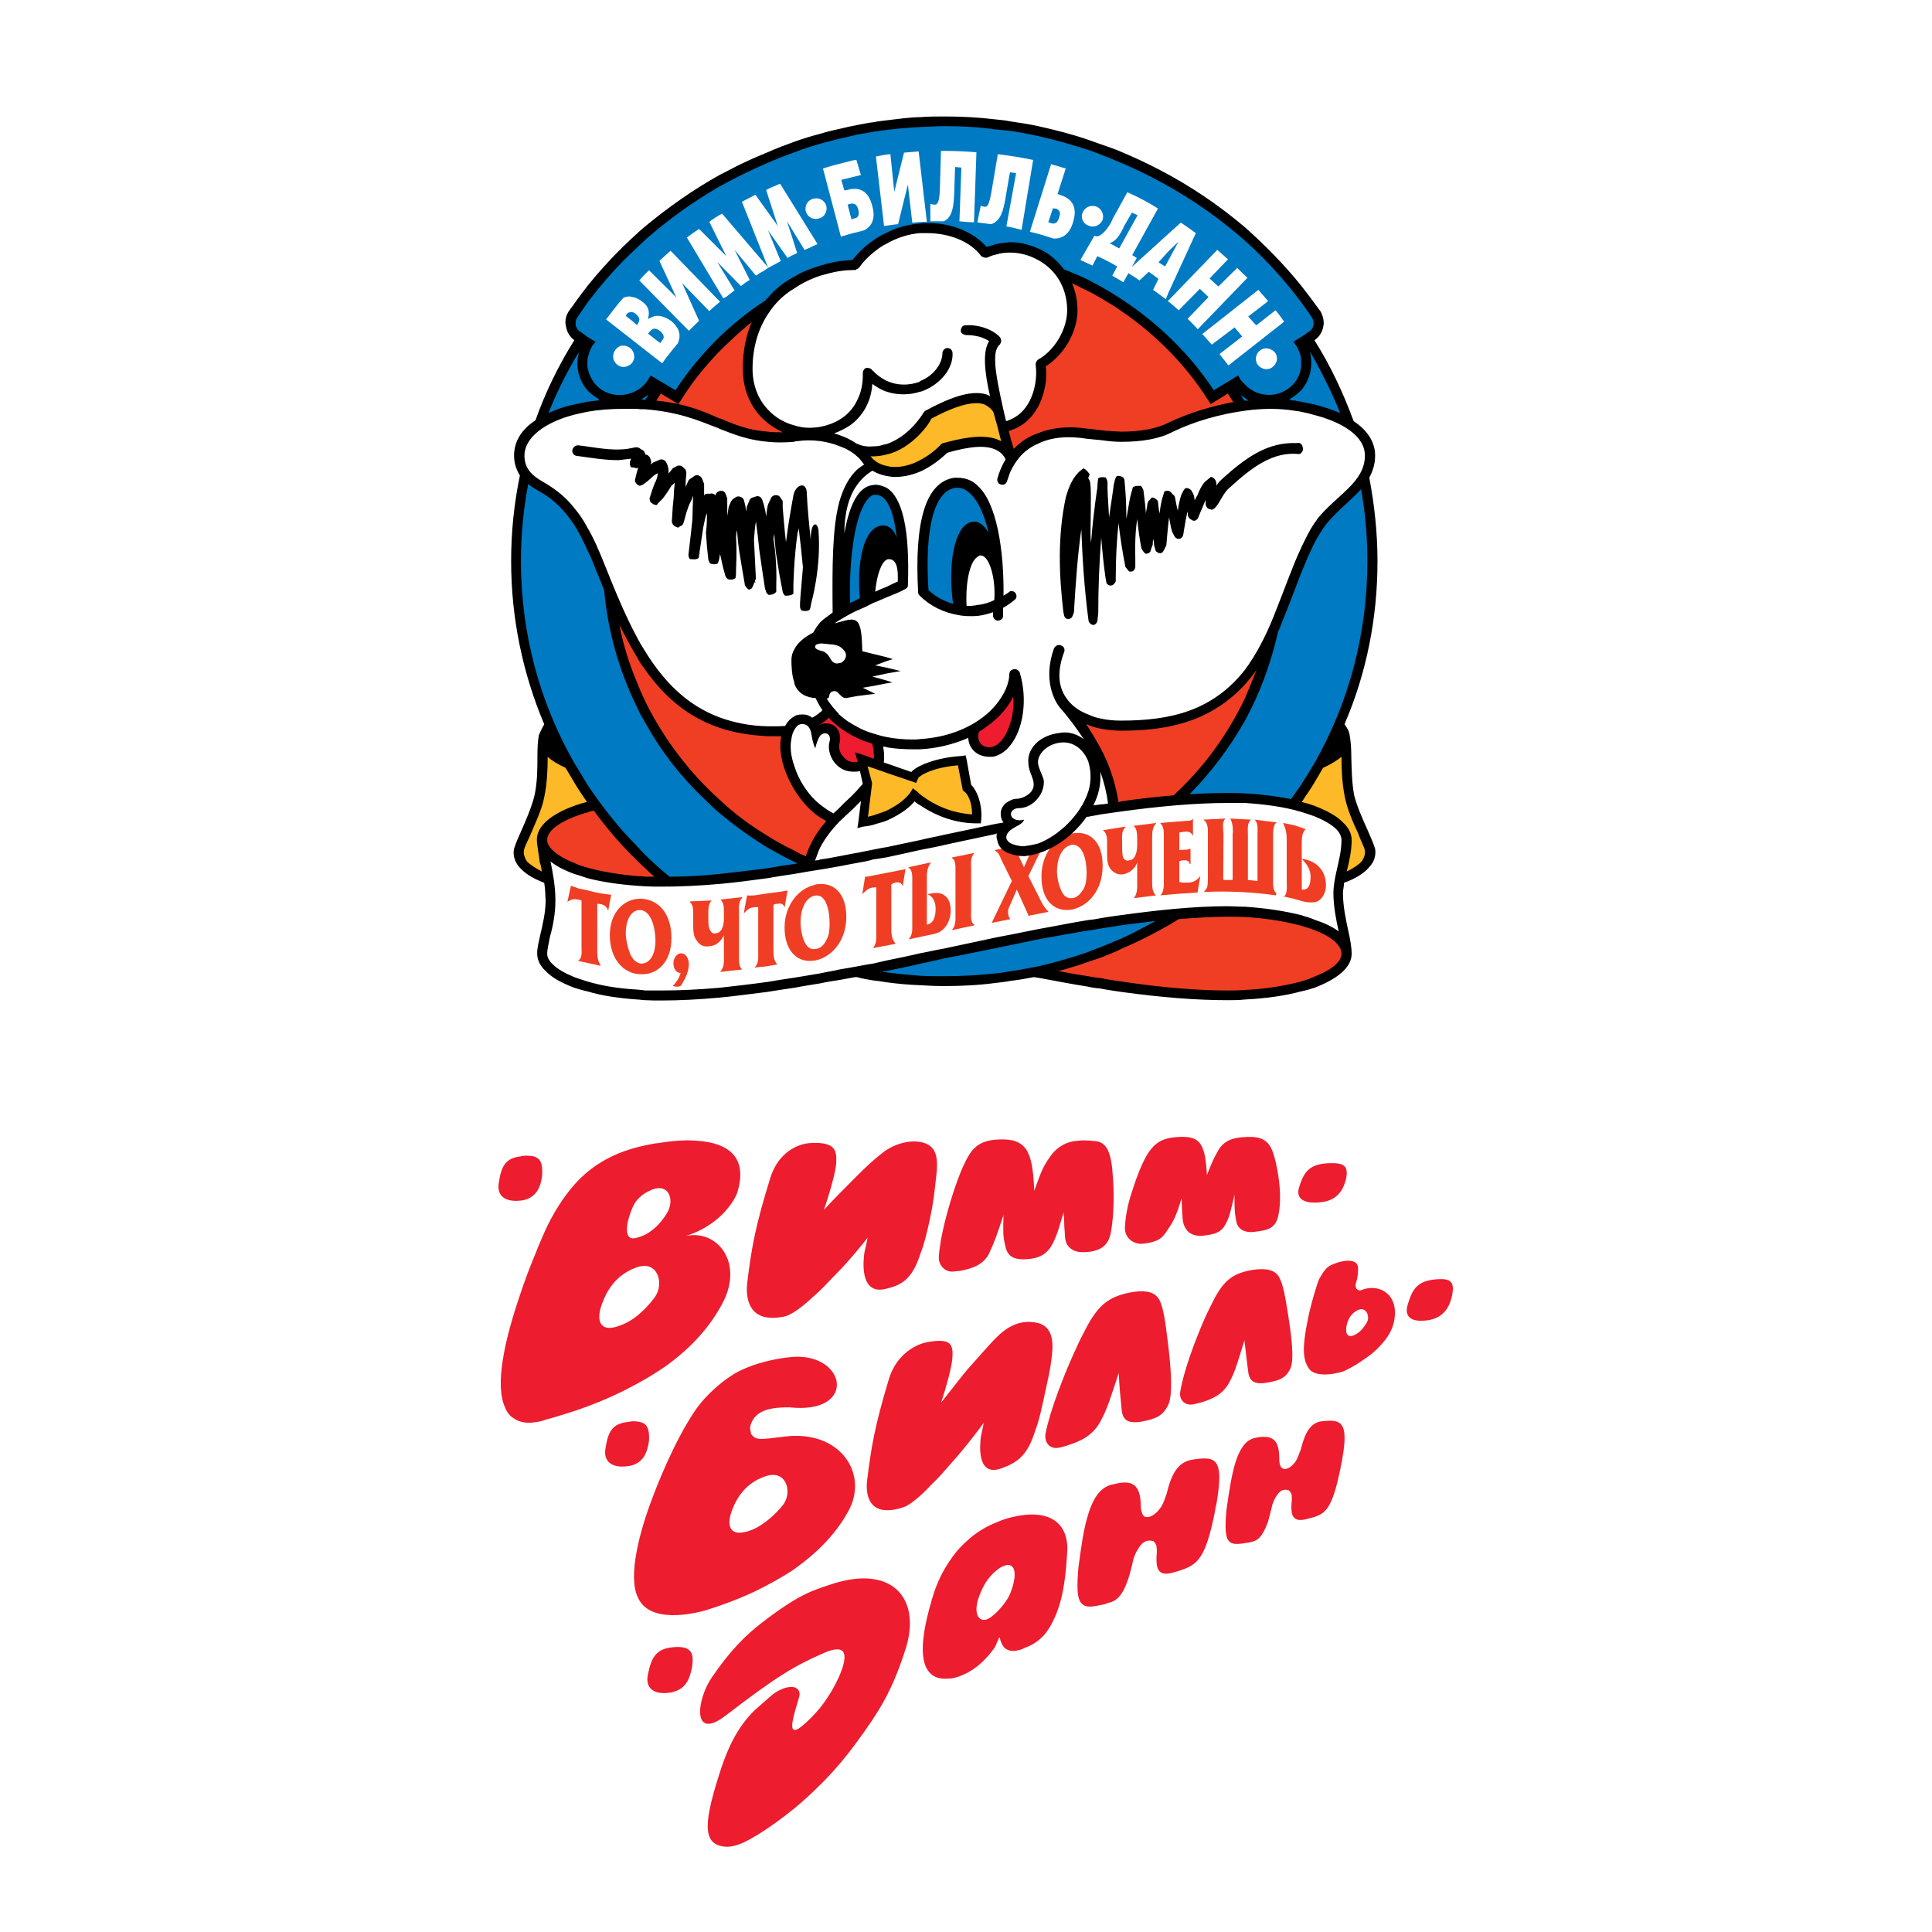
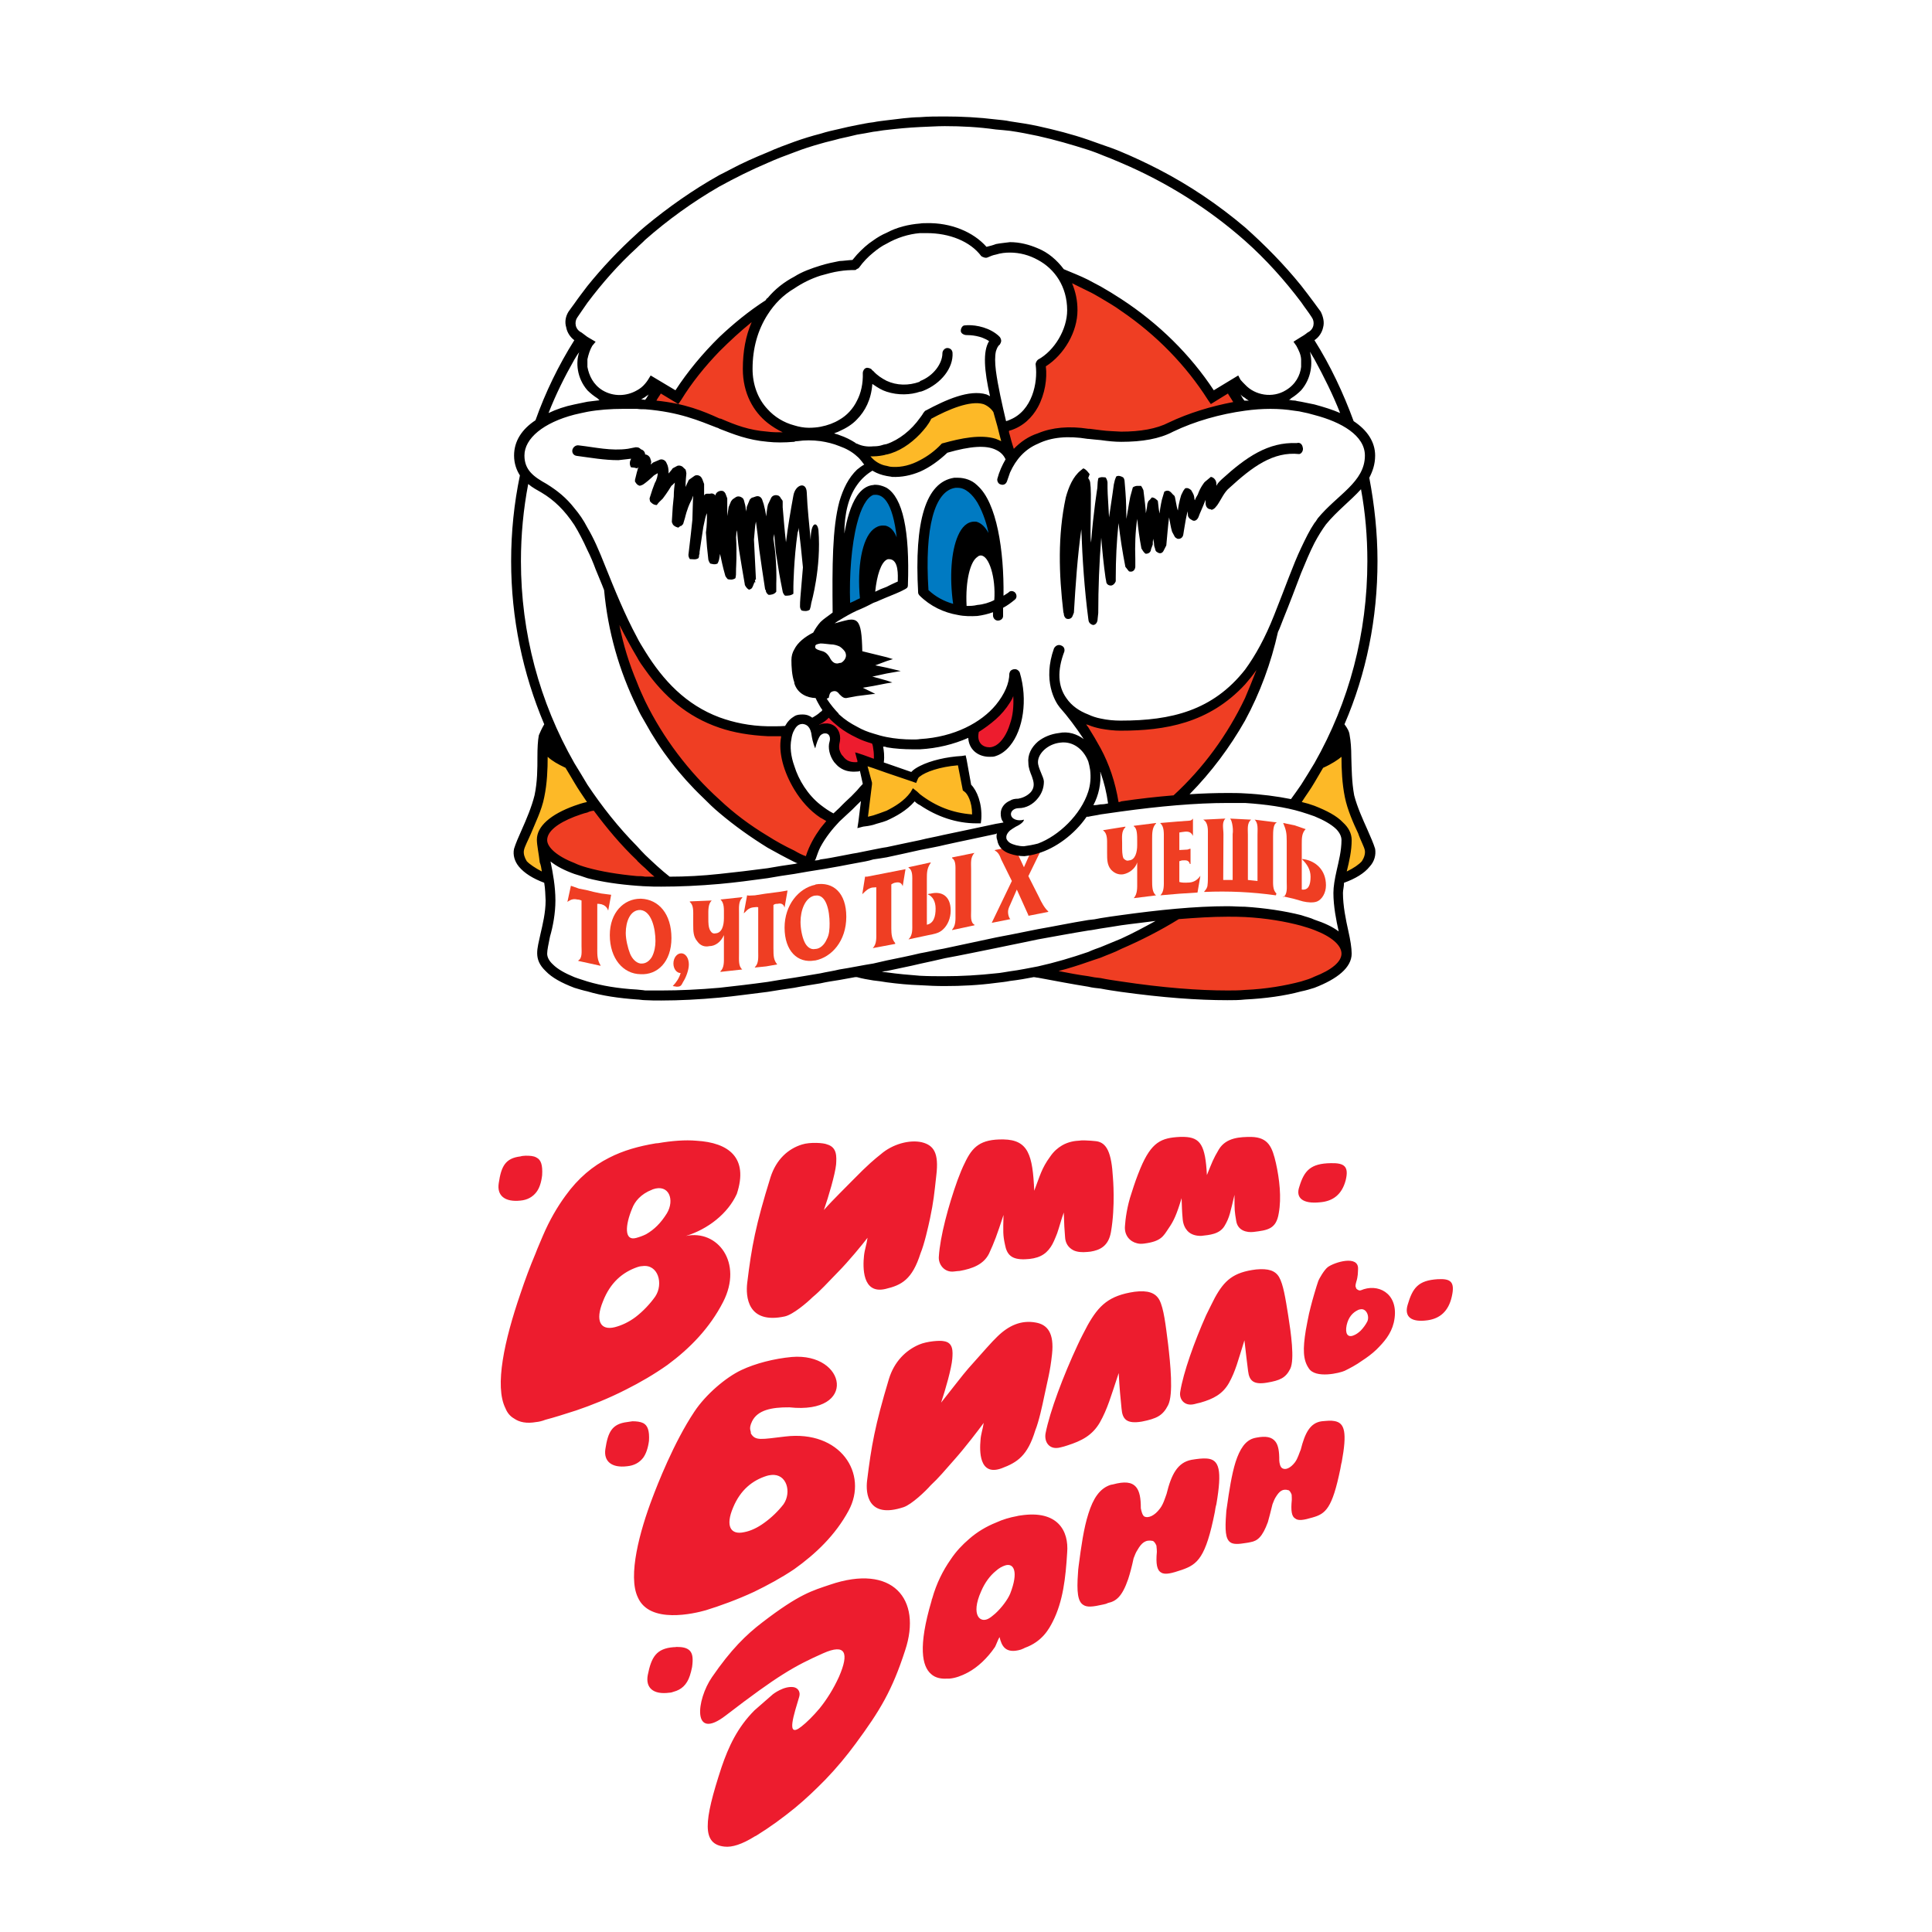
<svg xmlns="http://www.w3.org/2000/svg" version="1.0" id="Layer_1" x="0px" y="0px" width="192.756px" height="192.756px" viewBox="0 0 192.756 192.756" enable-background="new 0 0 192.756 192.756" xml:space="preserve">
  <g>
-     <polygon fill-rule="evenodd" clip-rule="evenodd" fill="#FFFFFF" points="0,0 192.756,0 192.756,192.756 0,192.756 0,0  " />
    <path fill-rule="evenodd" clip-rule="evenodd" fill="#FFFFFF" d="M139.31,81.669c-1.69-3.892-1.69-8.219-0.716-12.328   c1.275-4.096,2.039-8.752,2.039-13.353c0-2.706-0.253-5.404-0.732-8.077c0.294-0.768,0.443-1.562,0.443-2.461   c0-1.286-0.358-2.493-1.063-3.52c-0.545-0.846-1.404-1.393-1.759-2.294c-0.521-1.361-1.1-2.644-1.794-3.932   c-0.393-1.32-0.718-1.424-0.675-2.464c0.355-1.333,0.054-2.752-0.688-3.806c-4.1-6.276-10.208-11.635-17.275-15.232   c-7.079-3.668-15.017-5.698-22.869-5.698c-7.846,0-15.85,2.03-22.864,5.698c-7.084,3.598-13.142,8.956-17.296,15.232   c-0.726,1.054-1.017,2.472-0.692,3.806c-0.181,1.617-0.296,1.523-0.667,2.464c-0.671,1.205-0.962,2.571-1.642,3.904   c-0.447,0.812-1.368,1.505-1.853,2.375c-0.676,1.036-1.108,2.225-1.108,3.401c0,0.912,0.133,1.759,0.432,2.493   c-0.481,2.707-0.726,5.405-0.726,8.111c0,4.601,0.684,9.077,1.98,13.353c1.37,4.171,1.121,8.25-0.674,12.328   c-0.332,0.876-0.821,1.768-0.97,2.492c-0.243,1.508,0.09,3.128,1.169,4.3c1.015,0.768,1.881,2.628,1.501,4.335   c-0.148,0.855-0.393,1.697-0.393,2.572c0,0.989,0.335,2.45,1.712,3.786c2.37,2.32,7.546,3.799,13.701,3.799   c5.855,0,12.88-1.033,19.411-2.264c2.932,0.508,5.919,0.838,8.979,0.838c3.055,0,6.061-0.33,8.954-0.838   c8.292,1.551,14.489,2.264,19.386,2.264c6.215,0,11.336-1.426,13.77-3.799c1.049-1.047,1.486-2.188,1.634-3.12   c0.04-0.207,0.093-0.441,0.093-0.638c0-0.904-0.24-1.475-0.437-2.502c-0.241-1.434,0.257-3.174,1.554-4.435   c0.981-1.171,1.359-2.792,1.11-4.3C140.154,83.437,139.711,82.545,139.31,81.669L139.31,81.669z" />
    <path fill-rule="evenodd" clip-rule="evenodd" fill="#007AC2" d="M95.223,48.191c-3.186,0.531-3.438,6.367-3.084,10.883   c1.005,0.985,2.311,1.941,3.622,1.803c-0.91-4.996,0.258-11.154,3.538-6.368C98.821,50.756,97.562,47.803,95.223,48.191   L95.223,48.191z" />
    <path fill-rule="evenodd" clip-rule="evenodd" fill="#007AC2" d="M89.994,54.372c-0.19-3.051-0.968-5.235-2.465-5.511   c-2.765-0.425-3.44,7.215-3.2,11.926l1.98-0.854C85.732,53.888,87.719,51.573,89.994,54.372L89.994,54.372z" />
-     <path fill-rule="evenodd" clip-rule="evenodd" fill="#007AC2" d="M105.716,27.139c-1.131-1.688-3.792-3.158-7.295-1.939   c-4.298-4.081-10.023-2.547-13.206,1.201c-3.688,0.423-5.488,0.928-8.431,3.806c-3.698,2.374-6.827,5.459-9.106,9.023   c0,0-0.199,0.227-0.29,0.378l-1.699-1.117c-0.392,0.641-0.734,1.208-1.072,1.767c-4.547-0.324-8.431,0.391-10.7,1.805   c1.007-2.896,2.409-5.638,4.063-8.218l-0.287-0.183c-0.784-0.487-0.975-1.659-0.541-2.282C64.81,19.805,79.397,12.159,94.22,12.159   c14.778,0,29.412,7.646,37.057,19.221c0.398,0.623,0.197,1.795-0.589,2.282l-0.229,0.183c1.636,2.581,3.052,5.385,4.069,8.265   c-2.174-1.228-5.58-2.364-10.668-1.69c-0.32-0.62-0.684-1.19-1.007-1.811l-1.754,1.089c-0.04-0.063-0.04-0.063-0.102-0.091l0,0   C117.478,34.007,112.082,29.64,105.716,27.139L105.716,27.139L105.716,27.139L105.716,27.139z M136.069,47.533   c0.578,2.761,0.861,5.607,0.861,8.456c0,9.004-3.035,17.375-7.933,24.17c-4.115-0.854-8.131-0.745-11.39-0.433   c4.804-4.553,8.3-10.592,9.65-17.377c0.663-1.271,2.618-7.114,4.107-9.546C132.781,50.683,135.408,48.994,136.069,47.533   L136.069,47.533L136.069,47.533L136.069,47.533z M117.136,91.304c-6.873,4.245-14.578,6.565-22.916,6.618   c-2.816,0-5.099-0.281-7.806-0.842C88.2,96.531,110.364,91.702,117.136,91.304L117.136,91.304L117.136,91.304L117.136,91.304z    M66.597,87.896c-9.253-7.646-15.105-19.095-15.105-31.908c0-2.944,0.283-5.858,0.92-8.662c0.53,1.061,3.525,1.958,4.838,4.384   c1.413,1.651,3.139,6.541,3.428,7.077c1.018,12.302,9.068,22.881,20.203,27.506C78.709,86.756,72.516,87.705,66.597,87.896   L66.597,87.896z" />
    <path fill-rule="evenodd" clip-rule="evenodd" fill="#FDB927" d="M86.374,45.737c1.413,1.974,5.03,1.929,7.846-1.009   c1.541-0.425,2.905-0.761,4.078-0.564c1.256,0.227,1.389,0.227,2.17,0.463l-0.818-3.319c-1.17-2.619-4.077-1.507-7.08,0.159   c-1.929,3.261-5.539,4.304-7.519,3.123C84.924,44.511,86.374,45.737,86.374,45.737L86.374,45.737z" />
    <path fill-rule="evenodd" clip-rule="evenodd" fill="#FDB927" d="M95.959,75.875c-2.276,0.164-4.492,0.849-4.851,1.665   l-5.183-1.791l0.629,2.465l-0.475,3.843c1.925-0.387,3.98-1.174,5.078-2.706c1.596,1.336,3.692,2.319,6.259,2.371   c0.091-1.607-0.433-2.785-0.981-3.14L95.959,75.875L95.959,75.875z" />
    <path fill-rule="evenodd" clip-rule="evenodd" fill="#FDB927" d="M56.679,76.218c-1.372-0.755-1.849-1.235-2.531-1.853   c-0.042,1.319,0,3.273-0.388,5.125c-0.393,2.1-1.731,4.18-1.985,5.275c-0.232,1.155,0.872,2.184,2.867,2.94   c-0.295-1.863-0.882-3.613-0.583-4.403c0.629-1.757,3.533-2.616,5.223-3.052C58.475,79.06,57.535,77.777,56.679,76.218   L56.679,76.218z" />
    <path fill-rule="evenodd" clip-rule="evenodd" fill="#FDB927" d="M134.655,79.49c-0.38-1.852-0.316-3.805-0.38-5.125   c-0.714,0.703-1.305,1.292-2.653,1.887c-0.732,1.338-1.628,2.683-2.522,3.906c1.79,0.472,4.542,1.431,5.239,2.899   c0.391,1.103-0.16,2.862-0.498,4.647c1.984-0.757,3.069-1.786,2.807-2.94C136.422,83.67,135.106,81.589,134.655,79.49   L134.655,79.49z" />
    <path fill-rule="evenodd" clip-rule="evenodd" d="M101.279,59.125c-0.131-0.151-0.478-0.252-0.672,0   c-0.198,0.113-0.327,0.229-0.487,0.311c0.06-4.476-0.663-9.306-2.611-11.001c0,0,0-0.047-0.051-0.047   c-0.473-0.476-1.209-0.722-1.885-0.722c-0.145,0-0.245,0-0.377,0c-2.837,0.434-3.989,4.325-3.593,11.46   c0,0.113,0.084,0.229,0.139,0.288c1.079,1.074,2.423,1.703,3.831,1.943c0.636,0.135,1.315,0.135,1.936,0.099   c0.532-0.069,1.072-0.196,1.562-0.376c0,0.084,0,0.211,0,0.307c0,0.299,0.228,0.529,0.482,0.529c0.286,0,0.526-0.188,0.526-0.459   c0-0.292,0-0.542,0-0.818c0.426-0.224,0.781-0.49,1.178-0.815C101.483,59.641,101.447,59.314,101.279,59.125L101.279,59.125   L101.279,59.125z M95.573,53.461c-0.667,1.525-0.859,4.087-0.479,6.786c-0.929-0.268-1.748-0.705-2.461-1.374   c-0.401-6.252,0.607-9.914,2.695-10.204c0.1,0,0.137,0,0.245,0c0.767,0,1.455,0.679,1.936,1.461c0.629,1.077,1.013,2.437,1.11,3.05   c-0.289-0.56-0.672-0.946-1.11-1.099c-0.091-0.038-0.192-0.038-0.287-0.038C96.5,52.044,95.959,52.567,95.573,53.461L95.573,53.461   L95.573,53.461z M99.201,59.866c-0.477,0.256-1.104,0.444-1.692,0.49c-0.384,0.098-0.711,0.098-1.072,0.098   c-0.135-2.564,0.393-4.466,1.072-4.883c0.101-0.107,0.244-0.152,0.342-0.152C98.682,55.419,99.362,57.639,99.201,59.866   L99.201,59.866z" />
    <path fill-rule="evenodd" clip-rule="evenodd" fill="#FFFFFF" d="M66.935,32.003c-0.532-0.371-1.056-0.533-1.497-0.487   c-0.287,0.062-0.521,0.166-0.72,0.291l-0.067-0.04c0.101-0.341,0.266-1.063-0.566-1.663c-0.304-0.249-0.644-0.43-0.969-0.464   c-0.293-0.108-0.642-0.064-0.935,0.09c-0.612,0.656-1.136,1.416-1.714,2.137l2.649,2.075l2.322,1.815l0.631,0.486   c0.475-0.685,1.021-1.344,1.539-1.964C67.879,33.753,68.007,32.852,66.935,32.003L66.935,32.003L66.935,32.003z M63.697,32.193   l-0.141,0.241l-0.439-0.384l-0.684-0.534l0.133-0.228c0.165-0.143,0.363-0.19,0.551-0.143c0.137,0.062,0.239,0.091,0.325,0.189   C63.974,31.767,63.74,32.094,63.697,32.193L63.697,32.193L63.697,32.193z M66.07,33.942l-0.19,0.288l-0.441-0.322l-0.787-0.627   l0.207-0.231c0.097-0.098,0.293-0.326,0.58-0.234c0.091,0,0.251,0.091,0.391,0.189C66.446,33.508,66.171,33.845,66.07,33.942   L66.07,33.942z" />
    <path fill-rule="evenodd" clip-rule="evenodd" fill="#FFFFFF" d="M69.747,32.003l-1.687-3.746l2.708,2.79   c0.34-0.343,0.722-0.661,1.07-0.943l-4.937-5.086c-0.397,0.334-0.73,0.669-1.11,1.012l1.688,3.644l-2.727-2.707   c-0.327,0.288-0.667,0.66-0.971,1.013l4.945,5.024C69.078,32.663,69.401,32.346,69.747,32.003L69.747,32.003z" />
    <path fill-rule="evenodd" clip-rule="evenodd" fill="#FFFFFF" d="M72.516,29.576c0.243-0.223,0.538-0.415,0.773-0.605l-1.735-2.84   l2.371,2.405c0.285-0.23,0.576-0.43,0.873-0.612l-1.508-2.993l2.129,2.569c0.293-0.197,0.591-0.388,0.876-0.533l0.327-0.234l0,0   v-0.063L72.04,21.31c-0.452,0.245-0.88,0.521-1.271,0.819l1.689,3.425l-2.71-2.711c-0.386,0.237-0.819,0.568-1.22,0.85l3.635,6.072   L72.516,29.576L72.516,29.576z" />
    <path fill-rule="evenodd" clip-rule="evenodd" fill="#FFFFFF" d="M76.622,26.734L76.622,26.734l0.352-0.188   c0.283-0.144,0.625-0.338,0.92-0.499l-1.272-3.074l1.954,2.767c0.285-0.185,0.617-0.34,0.957-0.494l-1.011-3.166l1.746,2.852   c0.223-0.099,0.574-0.225,0.867-0.391l0.433-0.189l-3.736-6.024c-0.433,0.185-0.916,0.367-1.396,0.629l1.163,3.589l-2.231-3.112   c-0.479,0.262-0.925,0.46-1.347,0.696l2.601,6.542V26.734L76.622,26.734z" />
    <path fill-rule="evenodd" clip-rule="evenodd" fill="#FFFFFF" d="M87.03,20.553c-0.371-1.472-1.194-1.761-1.92-1.705   c-0.186,0-0.389,0.045-0.577,0.109l-0.295,0.036l-0.304-1.048l1.176-0.291l0.785-0.189l-0.452-1.506   c-0.102,0-0.203,0.039-0.333,0.039c-0.974,0.252-1.976,0.476-3.002,0.809l1.788,6.797c0.393-0.092,0.825-0.252,1.214-0.345   c0.395-0.101,0.785-0.178,1.117-0.286C86.843,22.653,87.427,21.967,87.03,20.553L87.03,20.553L87.03,20.553z M85.24,21.789   l-0.13,0.042l-0.157,0.056l-0.386-1.469l0.292-0.088c0.095,0,0.162-0.066,0.251,0c0.207,0,0.395,0.125,0.528,0.608   C85.794,21.663,85.443,21.756,85.24,21.789L85.24,21.789z" />
    <path fill-rule="evenodd" clip-rule="evenodd" fill="#FFFFFF" d="M89.602,22.366l0.977-3.952l0.439,3.799   c0.477-0.036,0.96-0.084,1.454-0.084l-0.819-7.025c-0.494,0.043-0.976,0.089-1.46,0.126l-0.971,3.914l-0.388-3.762   c-0.533,0.036-0.957,0.147-1.444,0.233l0.811,6.93C88.641,22.504,89.179,22.391,89.602,22.366L89.602,22.366z" />
    <path fill-rule="evenodd" clip-rule="evenodd" fill="#FFFFFF" d="M93.194,20.417c-0.092,0-0.242-0.061-0.374-0.061v1.723   c0,0,0.032,0,0.093,0c0.433,0,0.817,0,1.252,0c0.929-0.417,0.976-1.75,1.03-2.577l0.093-2.84l0.629,0.056l-0.194,5.361   c0.486,0.049,0.969,0.098,1.453,0.098l0.243-6.984c-1.079-0.089-2.13-0.138-3.198-0.138c-0.097,0-0.255,0-0.342,0l-0.106,3.792   C93.73,20.164,93.542,20.454,93.194,20.417L93.194,20.417z" />
    <path fill-rule="evenodd" clip-rule="evenodd" fill="#FFFFFF" d="M98.196,20.616c-0.099,0-0.295-0.063-0.346-0.09l-0.342,1.652   c0.053,0.036,0.101,0.036,0.149,0.036c0.383,0.052,0.821,0.09,1.219,0.153c1.013-0.287,1.243-1.561,1.403-2.374l0.483-2.799   l0.616,0.085l-0.971,5.311c0.544,0.092,0.971,0.201,1.515,0.345l1.155-6.976c-1.155-0.244-2.315-0.429-3.525-0.576l-0.64,3.792   C98.682,20.417,98.521,20.704,98.196,20.616L98.196,20.616z" />
    <path fill-rule="evenodd" clip-rule="evenodd" fill="#FFFFFF" d="M105.805,19.46l-0.291-0.108l0.818-2.546   c-0.396-0.088-0.781-0.253-1.178-0.333c-0.093-0.045-0.194-0.045-0.281-0.108l-2.121,6.759c0.807,0.182,1.592,0.426,2.372,0.679   h0.03c1.316,0.029,1.763-1.121,1.899-1.625C107.252,21.555,107.626,20.029,105.805,19.46L105.805,19.46L105.805,19.46z    M105.646,21.756c-0.095,0.373-0.288,0.509-0.491,0.547c-0.093,0-0.194,0-0.281-0.038l-0.288-0.088l0.477-1.425l0.093,0.053h0.203   C105.646,20.938,105.899,21.12,105.646,21.756L105.646,21.756z" />
    <path fill-rule="evenodd" clip-rule="evenodd" fill="#FFFFFF" d="M117.809,22.213l-1.265,1.138l-3.618,3.281l0.49-0.893   l-0.456-0.288l2.571-4.646c-1.005-0.642-1.98-1.147-3.057-1.63l-0.393,0.719l-1.045,1.896c-0.1,0.235-0.196,0.424-0.293,0.602   c-0.447,0.689-1.073,1.412-1.55,1.121l-1.401,2.426l1.205,0.56l0.483-0.944c0.678,0.314,1.359,0.653,1.984,1.029l-0.49,0.917   l1.106,0.658l0.498-0.903c0.38,0.245,0.718,0.427,1.108,0.726l0.927-0.869l0.967,0.704l-0.534,1.102   c0.382,0.27,0.724,0.516,1.11,0.812l0.162,0.125l0.224-0.577l2.768-6.02C118.781,22.888,118.334,22.545,117.809,22.213   L117.809,22.213L117.809,22.213z M112.082,24.026l-0.42,0.758l-0.969-0.529c0.676-0.182,1.007-0.807,1.389-1.51v-0.063l0.844-1.471   l0.572,0.262L112.082,24.026L112.082,24.026L112.082,24.026z M116.544,26.03l-0.3,0.553l-0.662-0.417l0.962-1.057l1.03-0.992   L116.544,26.03L116.544,26.03z" />
-     <path fill-rule="evenodd" clip-rule="evenodd" fill="#FFFFFF" d="M117.608,30.957l2.098-2.14l0.869,0.823l-2.085,2.167   c0.325,0.33,0.685,0.657,1.009,1.045l4.957-5.135c-0.332-0.308-0.688-0.662-1.021-0.983l-1.879,1.849l-0.877-0.796l1.839-1.918   c-0.346-0.314-0.736-0.623-1.071-0.938l-4.934,5.114C116.903,30.333,117.229,30.63,117.608,30.957L117.608,30.957z" />
    <path fill-rule="evenodd" clip-rule="evenodd" fill="#FFFFFF" d="M120.901,34.384l2.275-1.722l0.756,0.908l-2.259,1.752   c0.302,0.381,0.587,0.767,0.886,1.138l5.564-4.367c-0.295-0.381-0.525-0.759-0.865-1.138l-1.927,1.507l-0.794-0.885l1.988-1.533   c-0.323-0.371-0.675-0.767-0.978-1.127l-5.598,4.413C120.282,33.663,120.575,34.034,120.901,34.384L120.901,34.384z" />
    <path fill-rule="evenodd" clip-rule="evenodd" fill="#FFFFFF" d="M126.921,36.65c0.481-0.333,0.623-0.946,0.338-1.407   c-0.338-0.48-1.034-0.634-1.45-0.343c-0.547,0.343-0.639,0.983-0.348,1.469C125.809,36.832,126.44,36.993,126.921,36.65   L126.921,36.65z" />
    <path fill-rule="evenodd" clip-rule="evenodd" fill="#FFFFFF" d="M80.4,21.12c-0.133-0.504,0.09-1.091,0.686-1.28   c0.574-0.182,1.164,0.098,1.352,0.686c0.137,0.504-0.142,1.137-0.727,1.264C81.177,21.967,80.597,21.697,80.4,21.12L80.4,21.12z" />
    <path fill-rule="evenodd" clip-rule="evenodd" fill="#FFFFFF" d="M61.223,35.882c-0.177-0.56,0.146-1.162,0.68-1.372   c0.529-0.126,1.16,0.155,1.317,0.732c0.198,0.549-0.104,1.126-0.686,1.309C61.996,36.758,61.424,36.426,61.223,35.882   L61.223,35.882z" />
    <path fill-rule="evenodd" clip-rule="evenodd" fill="#FFFFFF" d="M108.025,21.177c0.262-0.561,0.869-0.759,1.391-0.561   c0.558,0.271,0.778,0.887,0.558,1.408c-0.303,0.521-0.889,0.721-1.396,0.48C108.025,22.303,107.793,21.697,108.025,21.177   L108.025,21.177z" />
    <path fill-rule="evenodd" clip-rule="evenodd" fill="#EF3E23" d="M117.478,79.685c4.587-4.323,7.88-9.872,9.389-16.091   c-1.696,3.02-3.529,5.767-6.717,7.247c-1.854,1.147-6.021,1.764-8.929,1.621c-0.766-0.033-3.027-0.514-4.078-1.155   c1.619,2.529,3.506,6.05,3.933,9.182C113.357,80.158,115.722,79.881,117.478,79.685L117.478,79.685L117.478,79.685L117.478,79.685z    M105.716,27.255c2.077,3.131,1.786,6.315-1.808,9.17c0.241,3.463-1.654,5.883-3.828,6.253c0.24,1.047,0.527,1.948,0.781,2.806   c4.293-4.081,9.205-1.473,12.555-1.942c4.393-0.623,4.918-2.274,10.259-3.093c-0.295-0.561-0.692-1.191-0.923-1.76l-1.754,1.057   c0-0.047-0.033-0.047-0.033-0.11l0,0C117.393,34.034,112.052,29.674,105.716,27.255L105.716,27.255L105.716,27.255L105.716,27.255z    M77.257,30.007c-3.498,2.23-7.116,5.551-9.491,9.223c-0.051,0.028-0.189,0.28-0.287,0.406l-1.756-1.026   c-0.327,0.621-0.768,1.279-1.106,1.928c4.31,0.112,6.649,1.771,9.826,2.692c2.472,0.783,4.266,0.358,5.039,0   c-3.046-0.975-4.489-3.341-4.836-5.396C74.112,34.186,76.033,30.63,77.257,30.007L77.257,30.007L77.257,30.007L77.257,30.007z    M60.841,59.125c1.062,12.374,9.243,22.128,19.81,26.972c0.337-1.138,1.397-3.236,2.668-4.322c-3.5-1.286-5.577-5.836-4.798-8.879   c-2.674,0.466-6.683-0.435-8.564-1.515c-2.771-1.568-5.686-4.91-6.894-7.562C62.038,62.192,60.78,59.074,60.841,59.125   L60.841,59.125z" />
    <path fill-rule="evenodd" clip-rule="evenodd" fill="#EF3E23" d="M59.425,80.333L59.425,80.333   c-3.238,0.73-5.319,2.009-5.319,3.485c0,2.28,5.319,4.178,11.869,4.178c0.241,0,0.429,0,0.623,0   C63.9,85.718,61.468,83.14,59.425,80.333L59.425,80.333z" />
    <path fill-rule="evenodd" clip-rule="evenodd" fill="#EF3E23" d="M122.463,90.933c-1.596,0-3.288,0.102-5.045,0.288   c-3.386,2.283-7.017,4.035-13.699,5.789c6.578,1.283,12.99,2.344,18.744,2.344c6.535,0,11.876-1.865,11.876-4.207   C134.339,92.838,128.998,90.933,122.463,90.933L122.463,90.933z" />
    <path fill-rule="evenodd" clip-rule="evenodd" fill="#ED1C2E" d="M87.528,76.167c-0.208-0.029-1.602-0.509-1.796-0.618   c0,0.2,0.163,0.417,0.194,0.806c-0.386,0.097-0.711,0.097-1.002,0.097c-1.269-0.097-1.896-1.517-1.699-2.363   c0.23-0.859-0.196-1.483-0.745-1.483c-0.431-0.042-0.912,0.202-1.106,0.625c-0.133-0.423-0.288-0.801-0.492-1.09   c0.829-0.388,1.463-0.854,1.763-1.344c0.912,1.153,2.279,2.227,4.745,2.985C87.585,74.666,87.719,75.172,87.528,76.167   L87.528,76.167z" />
    <path fill-rule="evenodd" clip-rule="evenodd" fill="#ED1C2E" d="M97.125,72.807c2.562-1.425,4.064-3.754,4.064-5.516   c1.213,3.737-0.49,7.776-2.507,7.776C97.851,75.068,96.724,74.404,97.125,72.807L97.125,72.807z" />
    <path fill-rule="evenodd" clip-rule="evenodd" fill="#EF3E23" d="M59.589,94.679c0,0.625,0,1.103,0.326,1.633v0.045l-2.221-0.486   v-0.043c0.422-0.234,0.325-0.886,0.325-1.454v-4.531c-0.133-0.045-0.232-0.098-0.427-0.098c-0.342-0.08-0.591-0.023-0.914,0.188   l-0.07,0.063l0.351-1.622l0.144,0.049l0.684,0.242l0.688,0.13l0.769,0.193l0.727,0.153l1.005,0.132l-0.296,1.579   c-0.122-0.387-0.409-0.559-0.667-0.633c-0.198-0.046-0.303-0.046-0.422-0.046V94.679L59.589,94.679z" />
    <path fill-rule="evenodd" clip-rule="evenodd" fill="#EF3E23" d="M63.974,89.665c-0.044,0-0.044,0-0.074,0   c-1.651,0-3.059,1.37-3.059,3.632c0,2.342,1.34,3.873,3.059,3.898c1.691,0.1,3.09-1.231,3.09-3.601   C66.99,91.179,65.724,89.745,63.974,89.665L63.974,89.665L63.974,89.665z M65.05,95.454c-0.24,0.417-0.625,0.705-1.076,0.678   c-0.044,0-0.044,0-0.074,0c-0.458-0.073-0.836-0.493-1.039-0.985c-0.222-0.555-0.429-1.424-0.429-2.063   c0-1.103,0.429-2.33,1.467-2.293c1.102,0.102,1.497,1.848,1.497,3.096C65.397,94.397,65.297,94.976,65.05,95.454L65.05,95.454z" />
    <path fill-rule="evenodd" clip-rule="evenodd" fill="#EF3E23" d="M67.121,98.379c0.359-0.377,0.646-0.795,0.786-1.299   c-0.427,0-0.72-0.452-0.72-0.948c0-0.538,0.327-1.02,0.781-1.02c0.435,0,0.759,0.482,0.759,1.111c0,0.56-0.295,1.32-0.572,1.742   c-0.188,0.379-0.249,0.479-0.642,0.479L67.121,98.379L67.121,98.379z" />
    <path fill-rule="evenodd" clip-rule="evenodd" fill="#EF3E23" d="M77.168,94.679c0,0.625,0,1.103,0.377,1.543l0,0l-1.11,0.195   l-1.121,0.114v-0.045c0.396-0.354,0.333-0.992,0.333-1.544V90.52c-0.126-0.054-0.28,0-0.426,0   c-0.391,0.037-0.617,0.181-0.912,0.515l-0.102,0.087l0.332-1.794l0.191,0.027l0.583-0.027l1.026-0.162l1.365-0.177l0.87-0.143   l-0.299,1.711c-0.091-0.383-0.382-0.462-0.678-0.383c-0.15,0-0.298,0-0.431,0.12V94.679L77.168,94.679z" />
    <path fill-rule="evenodd" clip-rule="evenodd" fill="#EF3E23" d="M81.374,88.239c0,0,0,0-0.038,0.035   c-1.656,0.345-3.059,2.021-3.059,4.275c0,2.329,1.302,3.583,2.998,3.279c0.062,0,0.062,0,0.062,0   c1.641-0.333,3.098-1.941,3.098-4.366C84.434,89.086,83.134,87.942,81.374,88.239L81.374,88.239L81.374,88.239z M82.479,93.723   c-0.229,0.542-0.665,0.929-1.106,0.956c0,0,0,0-0.038,0c-0.454,0.1-0.845-0.216-1.068-0.697c-0.251-0.538-0.399-1.343-0.399-2.001   c0-1.128,0.437-2.417,1.406-2.626c0.062,0,0.062,0,0.062,0c1.102-0.189,1.433,1.537,1.433,2.772   C82.769,92.703,82.739,93.264,82.479,93.723L82.479,93.723z" />
    <path fill-rule="evenodd" clip-rule="evenodd" fill="#EF3E23" d="M88.926,92.639c0,0.58,0.063,1.084,0.386,1.448v0.087   l-2.214,0.417v-0.031c0.388-0.387,0.329-1.057,0.329-1.579v-4.458c-0.135,0-0.295,0.031-0.429,0.031   c-0.401,0.109-0.584,0.29-0.917,0.609l-0.053,0.063l0.281-1.761h0.202l3.83-0.749l-0.279,1.705   c-0.109-0.368-0.388-0.428-0.69-0.368c-0.15,0.019-0.29,0.081-0.446,0.184V92.639L88.926,92.639z" />
    <path fill-rule="evenodd" clip-rule="evenodd" fill="#EF3E23" d="M92.472,92.259c0.671-0.132,0.874-0.798,0.874-1.603   c0-0.723-0.296-1.227-0.777-1.428c0.063-0.063,0.156-0.063,0.251-0.063c1.058-0.281,2.031,0.162,2.031,1.688   c0,0.751-0.302,1.465-0.787,1.896c-0.38,0.372-1.014,0.47-1.431,0.548l-1.992,0.426l0,0c0.436-0.426,0.377-1.02,0.377-1.596v-4.072   c0-0.588,0.059-1.242-0.377-1.486v-0.045l2.212-0.482v0.056c-0.38,0.523-0.38,1.001-0.38,1.607V92.259L92.472,92.259z" />
    <path fill-rule="evenodd" clip-rule="evenodd" fill="#EF3E23" d="M96.888,90.853c0,0.517-0.091,1.186,0.333,1.406v0.059   l-2.225,0.478v-0.047c0.382-0.431,0.332-1.047,0.332-1.57v-4.151c0-0.561,0.05-1.186-0.332-1.4v-0.083l2.225-0.451l0,0   c-0.424,0.445-0.333,1.039-0.333,1.625V90.853L96.888,90.853z" />
    <path fill-rule="evenodd" clip-rule="evenodd" fill="#EF3E23" d="M104.055,84.43l-1.455,2.98l1.064,2.102   c0.244,0.53,0.549,1.084,0.921,1.421l0,0v0.046L102.6,91.37v-0.066l-1.152-2.553l-0.684,1.564   c-0.102,0.205-0.193,0.438-0.193,0.664c0,0.29,0.092,0.589,0.231,0.723l0,0l-1.841,0.368v-0.03l1.992-4.143l-1.063-2.152   c-0.144-0.42-0.336-0.75-0.631-0.879v-0.057l1.116-0.227l1.072,0.414l0.712,1.53l0.398-0.896c0.127-0.26,0.237-0.565,0.292-0.821   L104.055,84.43L104.055,84.43z" />
-     <path fill-rule="evenodd" clip-rule="evenodd" fill="#EF3E23" d="M107.008,83.14c-0.049,0-0.049,0-0.091,0.062   c-1.65,0.324-3.009,1.975-3.009,4.265c0,2.33,1.246,3.567,3.009,3.286c1.688-0.339,3.093-1.958,3.093-4.364   C110.01,83.995,108.762,82.861,107.008,83.14L107.008,83.14L107.008,83.14z M108.122,88.666c-0.289,0.5-0.684,0.898-1.114,0.941   c-0.049,0-0.049,0-0.091,0c-0.446,0.058-0.825-0.252-1.018-0.722c-0.254-0.511-0.445-1.319-0.445-1.983   c0-1.158,0.445-2.41,1.463-2.617c1.108-0.124,1.494,1.527,1.494,2.743C108.411,87.616,108.371,88.194,108.122,88.666   L108.122,88.666z" />
    <path fill-rule="evenodd" clip-rule="evenodd" fill="#EF3E23" d="M117.663,87.995c0.253,0.079,0.578,0.079,0.863,0.06   c0.448,0,0.872-0.159,1.237-0.676l0,0l-0.287,1.669l-1.813,0.117l-1.892,0.162l0,0c0.387-0.385,0.345-0.994,0.345-1.57V83.67   c0-0.557,0.042-1.198-0.345-1.523V82.11l1.706-0.145l1.207-0.089c0.097,0,0.236-0.058,0.338-0.207l0,0v1.73l0,0   c-0.241-0.538-0.688-0.441-1.106-0.383l-0.253,0.042v1.75l0.772-0.042c0.091,0,0.194-0.066,0.281-0.084h0.064v1.518h-0.064   c-0.133-0.455-0.476-0.356-0.801-0.356l-0.253,0.077V87.995L117.663,87.995z" />
    <path fill-rule="evenodd" clip-rule="evenodd" fill="#EF3E23" d="M129.877,88.75c0.677,0.095,0.878-0.477,0.878-1.283   c0-0.711-0.363-1.269-0.841-1.724c-0.037-0.075,0.203,0,0.285,0c1.036,0.203,2.092,1.013,2.092,2.59c0,0.752-0.388,1.388-0.867,1.6   c-0.378,0.162-0.965,0.108-1.43,0l-0.941-0.268l-1.029-0.236v0.083c0.449-0.283,0.353-0.956,0.353-1.517v-4.08   c0-0.802-0.056-1.091-0.353-1.805l1.127,0.231l1.114,0.383l0,0c-0.388,0.389-0.388,0.892-0.388,1.522V88.75L129.877,88.75z" />
    <path fill-rule="evenodd" clip-rule="evenodd" fill="#EF3E23" d="M127.402,82.056c-0.776-0.091-1.494-0.18-2.232-0.28   c0.379,0.334,0.291,0.948,0.291,1.526c0,0,0,4.403,0,4.594l-0.959-0.101c0-0.135,0-4.493,0-4.493c0-0.578-0.102-1.192,0.325-1.526   l-2.125-0.107c0.151,0,0.382,0.898,0.28,1.569c0,0,0,4.378,0,4.557h-0.941c0-0.179,0.023-4.557,0.023-4.557   c0-0.588-0.188-1.182,0.196-1.569l-2.219,0.107c0.533,0.28,0.471,1.085,0.471,1.526v4.108c0,0.295,0,0.646-0.034,0.864   c0,0.251-0.147,0.477-0.329,0.669v0.046c2.41-0.104,4.733,0,7.149,0.339l0.049-0.186c-0.38-0.346-0.332-0.948-0.332-1.525v-4.089   C127.016,82.958,127.016,82.191,127.402,82.056L127.402,82.056z" />
    <path fill-rule="evenodd" clip-rule="evenodd" fill="#EF3E23" d="M115.343,82.147V82.11l-2.227,0.281l0,0v0.052   c0.342,0.18,0.342,0.888,0.342,1.472v0.416c0,0.663-0.189,1.481-0.82,1.511c-0.203,0.077-0.397-0.03-0.556-0.214   c-0.127-0.333-0.127-0.764-0.127-1.198v-0.337c0-0.51-0.101-1.178,0.323-1.547v-0.073l-2.212,0.352v0.038   c0.428,0.279,0.389,0.956,0.389,1.47v0.763c0,0.65,0,1.2,0.386,1.663c0.34,0.369,0.756,0.533,1.211,0.471   c0.586-0.102,1.217-0.557,1.406-1.186v1.954c0,0.561,0.04,1.17-0.342,1.612l0,0l2.227-0.279l0,0   c-0.395-0.279-0.395-0.904-0.395-1.533v-4.089C114.948,83.14,114.948,82.545,115.343,82.147L115.343,82.147z" />
    <path fill-rule="evenodd" clip-rule="evenodd" fill="#EF3E23" d="M74.058,89.563v-0.052l-2.177,0.233l0,0l0,0   c0.387,0.351,0.344,0.956,0.344,1.524v0.335c0,0.714-0.185,1.479-0.832,1.517c-0.234,0.052-0.388-0.037-0.536-0.282   c-0.186-0.334-0.186-0.769-0.186-1.193v-0.252c0-0.54-0.042-1.173,0.333-1.55l0,0l-2.178,0.09v0.063   c0.384,0.298,0.337,0.937,0.337,1.498v0.73c0,0.67,0,1.219,0.408,1.697c0.318,0.452,0.762,0.571,1.197,0.476   c0.587,0,1.163-0.416,1.456-1.101v2.071c0,0.596,0.043,1.163-0.344,1.539v0.059l2.177-0.24l0,0   c-0.389-0.308-0.326-0.943-0.326-1.579v-4.025C73.732,90.557,73.669,89.933,74.058,89.563L74.058,89.563z" />
    <path fill-rule="evenodd" clip-rule="evenodd" fill="#EF3E23" d="M67.479,88.055c-0.091-0.113-0.192-0.211-0.359-0.298   L67.479,88.055L67.479,88.055z" />
    <path fill-rule="evenodd" clip-rule="evenodd" d="M129.974,44.627c-0.06-0.325-0.296-0.522-0.595-0.419   c-2.853-0.13-5.071,1.419-7.439,3.57c-0.2,0.188-0.453,0.413-0.582,0.693c0-0.084,0-0.138,0-0.216c0,0,0-0.157-0.068-0.29   c-0.031-0.088-0.189-0.341-0.483-0.386c-0.23,0.199-0.23,0.199-0.622,0.52c0,0-0.42,0.487-0.685,1.249   c-0.13,0.211-0.224,0.375-0.287,0.56c-0.037-0.046-0.037-0.084-0.037-0.084c-0.053-0.447-0.053-0.447-0.359-0.962h-0.034   c-0.064-0.051-0.255-0.236-0.54-0.139c-0.188,0.237-0.188,0.237-0.386,0.654c0,0-0.247,0.731-0.336,1.532c0,0,0,0,0,0.036   c-0.102-0.245-0.127-0.524-0.291-1.315c0,0-0.034-0.167-0.093-0.195c-0.102-0.085-0.102-0.085-0.292-0.296   c0,0-0.051-0.079-0.109-0.079c-0.025-0.064-0.287-0.198-0.576,0c-0.087,0.29-0.087,0.29-0.239,0.803c0,0-0.147,0.623-0.236,1.372   c-0.048-0.227-0.101-0.623-0.151-1.126c0,0,0-0.101-0.03-0.154c-0.105-0.091-0.295-0.324-0.591-0.324   c-0.188,0.233-0.188,0.233-0.295,0.324c0,0-0.089,0.081-0.089,0.178c-0.057,0.102-0.057,0.102-0.107,0.568   c0,0-0.044,0.155-0.098,0.509c-0.044-0.788-0.089-0.976-0.245-2.302c0,0-0.095-0.236-0.234-0.433c-0.244,0-0.244,0-0.384,0   c0,0-0.236,0-0.438,0.153c-0.06,0.236-0.06,0.236-0.254,0.92c0,0-0.186,0.939-0.388,2.218c-0.034-1.94-0.034-2.01-0.182-3.761   c0,0,0-0.223-0.145-0.376c-0.149-0.092-0.455-0.229-0.683-0.092c-0.148,0.345-0.148,0.345-0.246,0.801c0,0-0.186,1.419-0.475,3.278   c-0.154-2.52-0.154-2.553-0.154-3.512c0,0-0.039-0.296-0.197-0.474c-0.187,0-0.427-0.092-0.725,0.085   c-0.062,0.349-0.062,0.349-0.091,0.958c0,0-0.396,2.419-0.629,5.462c-0.053-0.383-0.053-0.769-0.053-1.086   c0.053-4.14,0.053-4.14-0.038-4.945c0,0-0.049-0.222-0.184-0.389c0-0.045,0-0.045,0-0.045c0.027-0.086,0.078-0.178,0.135-0.358   c-0.198-0.252-0.342-0.478-0.633-0.585c-0.247,0.199-0.247,0.199-0.247,0.199c-0.779,0.611-1.214,1.665-1.501,2.707   c-0.818,3.809-0.687,7.649-0.24,11.45l0.042,0.136c0,0.171,0.057,0.331,0.198,0.47c0.245,0.15,0.585,0.042,0.676-0.229l0.135-0.338   c0.165-2.8,0.359-5.617,0.739-8.313c0.109,2.983,0.312,5.985,0.696,8.923l0.027,0.188c0.051,0.251,0.247,0.388,0.441,0.435   c0.286,0,0.464-0.288,0.464-0.623l0.062-0.563c0-2.476,0.099-5.022,0.298-7.523c0.104,1.347,0.24,2.681,0.427,3.999l0.067,0.342   c0,0.201,0.13,0.388,0.38,0.425c0.231,0.055,0.477-0.154,0.574-0.425v-0.342c0-1.795,0.086-3.646,0.278-5.457   c0.169,1.458,0.392,2.884,0.682,4.365l0.302,0.381c0.058,0.098,0.152,0.098,0.256,0.098c0.28,0,0.462-0.281,0.433-0.613v-0.658   c-0.047-1.345,0-2.71,0.189-3.992c0.093,0.95,0.23,1.951,0.419,2.945l0.155,0.252c0.044,0.081,0.131,0.171,0.245,0.275   c0.249,0.03,0.54-0.104,0.562-0.451l0.173-0.466c0-0.188,0-0.326,0.036-0.57c0.065,0.245,0.107,0.542,0.107,0.715l0.098,0.306   c0,0.119,0.09,0.272,0.177,0.297c0.253,0.2,0.54,0.169,0.687-0.178l0.244-0.478c0.087-0.885,0.152-1.843,0.277-2.798   c0.097,0.47,0.155,0.956,0.3,1.433l0.257,0.48c0.034,0.086,0.198,0.189,0.283,0.223c0.282,0.045,0.522-0.108,0.576-0.412   l0.095-0.589c0.093-0.565,0.186-1.173,0.342-1.74l0.036,0.479c0.058,0.125,0.158,0.277,0.289,0.327l0.072,0.047   c0.234,0.184,0.511,0.084,0.671-0.249l0.147-0.378c0.19-0.434,0.389-0.896,0.576-1.372c0,0.046,0,0.091,0,0.091v0.241   c0,0.337,0.196,0.606,0.492,0.606l0.093,0.054c0.131,0,0.232-0.097,0.336-0.17l0.243-0.29c0.396-0.57,0.688-1.301,1.211-1.724   c2.275-2.085,4.358-3.654,6.973-3.373C129.877,45.259,130.07,44.915,129.974,44.627L129.974,44.627z" />
    <path fill-rule="evenodd" clip-rule="evenodd" d="M80.882,53.888c-0.133-1.509-0.327-3.089-0.391-4.751   c-0.042-1.135-1.135-0.803-1.333,0.296c-0.296,1.609-0.553,3.134-0.741,4.668c-0.14-1.19-0.23-2.338-0.328-3.491v-0.577   c0-0.081-0.059-0.172-0.16-0.28L77.8,49.544c-0.057,0-0.093-0.112-0.201-0.112c-0.236-0.085-0.574,0-0.684,0.291l-0.293,0.614   c-0.097,0.361-0.12,0.751-0.186,1.185c-0.044-0.434-0.141-0.839-0.243-1.228l-0.16-0.471c-0.127-0.278-0.384-0.39-0.665-0.278   l-0.238,0.083c-0.137,0-0.241,0.125-0.333,0.233L74.5,50.584c0,0.172-0.057,0.324-0.057,0.458   c-0.044-0.242-0.044-0.432-0.095-0.648l-0.14-0.532c-0.055-0.038-0.055-0.108-0.055-0.108c-0.203-0.208-0.523-0.32-0.781-0.125   l-0.287,0.195c-0.032,0.038-0.083,0.129-0.144,0.183L72.7,50.584c-0.046,0.269-0.088,0.549-0.141,0.902c0-0.578,0-1.192,0-1.763   l-0.14-0.375c-0.05-0.164-0.151-0.29-0.281-0.354c-0.3-0.089-0.648,0.064-0.745,0.354v0.085c-0.126-0.148-0.333-0.249-0.536-0.177   h-0.279c-0.148,0-0.245,0.029-0.329,0.177c0-0.438,0-0.808,0-1.144l-0.19-0.511c-0.066-0.068-0.066-0.113-0.066-0.113   c-0.137-0.232-0.494-0.339-0.718-0.178l-0.549,0.39c-0.107,0.222-0.247,0.51-0.324,0.708c0-0.252,0-0.526,0.029-0.808l0.049-0.535   c0-0.099-0.049-0.281-0.078-0.387l-0.206-0.19c-0.137-0.188-0.431-0.26-0.62-0.188l-0.457,0.244   c-0.13,0.199-0.274,0.333-0.415,0.521c0-0.281,0-0.521-0.108-0.837l-0.093-0.202l0,0c-0.101-0.29-0.435-0.434-0.675-0.342   l-0.678,0.291c-0.055,0.051-0.15,0.143-0.234,0.195l0.039-0.145c0.046-0.089,0-0.251-0.039-0.342l-0.059-0.189   c-0.106-0.188-0.296-0.327-0.49-0.327c0-0.179-0.097-0.332-0.234-0.432l-0.205-0.099l-0.098-0.088   c-0.135-0.101-0.276-0.101-0.414-0.101l-0.778,0.153c-1.665,0.234-3.252-0.153-4.905-0.342c-0.293-0.047-0.581,0.189-0.631,0.477   c-0.044,0.291,0.147,0.535,0.432,0.57c1.421,0.188,2.759,0.429,4.161,0.429l1.262-0.144c0,0.092-0.097,0.182-0.097,0.281   c0,0-0.086,0.297,0.097,0.576c0.295,0.038,0.295,0.038,0.352,0.038c0,0,0.131,0.056,0.29,0.056c0-0.056,0.038-0.056,0.097-0.094   c-0.06,0.094-0.06,0.202-0.097,0.293c-0.044,0.134-0.044,0.134-0.245,0.956c0,0,0,0.088,0,0.182   c0.062,0.04,0.139,0.328,0.477,0.412c0.302-0.084,0.302-0.084,0.786-0.47c0,0,0.241-0.199,0.479-0.422   c0.137-0.146,0.201-0.183,0.528-0.366c0,0.22-0.095,0.664-0.29,0.977c-0.238,0.619-0.238,0.619-0.525,1.532c0,0,0,0.138,0.049,0.31   c0.143,0.16,0.342,0.36,0.671,0.36c0.194-0.263,0.194-0.263,0.593-0.641c0,0,0.475-0.616,0.868-1.281   c0.13-0.084,0.232-0.216,0.34-0.316c-0.042,0.316-0.108,0.838-0.108,1.389c-0.102,0.939-0.102,0.939-0.192,2.5   c0,0,0,0.094,0.061,0.19c0.029,0.145,0.239,0.333,0.587,0.413c0.201-0.169,0.201-0.169,0.29-0.169c0,0,0.092-0.098,0.188-0.189   c0.042-0.151,0.042-0.151,0.19-0.631c0,0,0.182-0.858,0.583-1.651c0.15-0.253,0.15-0.378,0.236-0.544   c-0.05,0.571-0.05,1.482-0.086,2.398c-0.15,1.423-0.15,1.423-0.38,3.375c0,0-0.078,0.264,0.129,0.551   c0.337,0,0.574,0.095,0.863-0.098c0.057-0.117,0.057-0.224,0.057-0.327l0,0l0,0c0.048-0.052,0.048-0.126,0.048-0.296   c0,0,0.198-1.272,0.378-2.499c0.161-0.707,0.198-1.045,0.359-1.36c0,0.504,0,1.271-0.102,1.933   c0.102,1.468,0.102,1.468,0.241,2.704c0,0,0.044,0.198,0.186,0.387c0.202,0.034,0.435,0.144,0.73,0   c0.146-0.291,0.146-0.291,0.251-0.965c0.201,0.886,0.23,1.147,0.53,2.202c0,0,0.089,0.172,0.243,0.326   c0.19,0.035,0.475,0.098,0.762-0.101c0.063-0.316,0.063-0.316,0.063-0.981c0,0,0.095-1.523,0-3.1   c0.032-0.275,0.032-0.527,0.095-0.7c0.049,0.614,0.1,1.262,0.201,1.952c0.29,1.78,0.29,1.78,0.579,3.454c0,0,0,0,0,0.052   c0.038,0.038,0.132,0.318,0.421,0.47c0.295-0.102,0.295-0.102,0.545-0.756l0.091,0.034l-0.053-0.226   c0.053,0,0.053-0.098,0.103-0.098c0,0-0.103-2.007-0.196-3.952c0.093-0.906,0.093-1.363,0.196-1.796   c0.104,0.703,0.23,1.75,0.336,2.819c0.255,1.882,0.278,1.882,0.587,3.976l0,0h0.05c0,0.034,0,0.034,0,0.034s0,0.288,0.294,0.481   c0.23,0,0.572-0.04,0.764-0.32c0-0.297,0-0.297,0-0.818c0,0,0.097-2.174-0.281-4.423c0-0.183,0.046-0.332,0.089-0.511   c0,0.558,0.105,1.18,0.141,1.783c0.344,2.212,0.344,2.212,0.69,3.969c0,0,0.038,0.229,0.238,0.402c0.277,0,0.577,0,0.83-0.198   c0-0.308,0-0.308,0-0.73c0,0,0.036-2.722,0.422-5.368c0.061-0.149,0.101-0.337,0.101-0.493c0.14,1.146,0.3,2.541,0.429,3.957   c-0.29,3.375-0.29,3.375-0.29,3.809c0,0-0.042,0.293,0.16,0.5c0.23,0.064,0.575,0.103,0.811-0.085   c0.091-0.282,0.091-0.282,0.156-0.68c0,0,1.007-3.503,0.713-7.235C81.567,52.044,80.882,51.944,80.882,53.888L80.882,53.888z" />
    <path fill-rule="evenodd" clip-rule="evenodd" d="M136.422,82.762c-0.44-0.986-1.014-2.239-1.315-3.412   c-0.249-1.358-0.249-2.657-0.287-3.843c0-0.841-0.059-1.607-0.164-2.145c-0.038-0.373-0.217-0.699-0.517-1.099   c2.19-5.07,3.294-10.58,3.294-16.275c0-2.808-0.299-5.595-0.818-8.323c0.316-0.61,0.583-1.316,0.583-2.215   c0-1.345-0.775-2.53-2.145-3.432c-1.022-2.788-2.32-5.557-3.91-8.076c0.431-0.28,0.761-0.767,0.865-1.28   c0.148-0.526,0-1.084-0.236-1.564c-0.198-0.279-0.435-0.577-0.629-0.857c-0.455-0.602-0.878-1.186-1.329-1.75   c-1.689-2.09-3.589-4.023-5.597-5.81c-2.632-2.228-5.5-4.17-8.582-5.767c-1.26-0.649-2.519-1.243-3.78-1.768   c-0.674-0.291-1.36-0.522-2.039-0.757c-0.436-0.162-0.817-0.287-1.237-0.441c-1.661-0.572-3.312-0.988-5.02-1.366   c-0.907-0.2-1.824-0.332-2.795-0.479c-0.443-0.099-0.924-0.134-1.401-0.186c-1.704-0.209-3.403-0.298-5.102-0.298   c-0.815,0-1.628,0-2.477,0.07c-1.106,0.019-2.212,0.182-3.327,0.314c-0.452,0.057-0.872,0.099-1.326,0.193   c-0.535,0.053-1.104,0.185-1.627,0.28c-0.581,0.104-1.176,0.25-1.759,0.385c-0.612,0.136-1.266,0.279-1.886,0.48   c-0.871,0.222-1.75,0.493-2.61,0.801c-0.922,0.333-1.8,0.659-2.659,1.048c-1.275,0.521-2.533,1.073-3.742,1.723   c-0.332,0.182-0.71,0.363-1.071,0.549c-2.664,1.492-5.134,3.24-7.409,5.125c-0.283,0.253-0.586,0.49-0.812,0.716   c-1.795,1.625-3.447,3.365-4.95,5.23c-0.431,0.571-0.872,1.138-1.305,1.762c-0.198,0.281-0.391,0.522-0.582,0.801   c-0.296,0.479-0.393,1.038-0.227,1.564c0.086,0.513,0.418,1,0.809,1.28c-1.587,2.519-2.894,5.225-3.875,7.988   c-1.36,0.894-2.137,2.083-2.137,3.52c0,0.803,0.253,1.471,0.583,1.983c-0.583,2.798-0.876,5.65-0.876,8.555   c0,5.696,1.159,11.206,3.303,16.275c-0.24,0.4-0.448,0.869-0.54,1.099c-0.104,0.538-0.14,1.303-0.14,2.145   c0,1.186,0,2.484-0.287,3.843c-0.291,1.173-0.828,2.426-1.267,3.412c-0.329,0.73-0.618,1.399-0.777,1.919   c-0.137,0.614,0.055,1.266,0.485,1.786c0.547,0.659,1.411,1.193,2.524,1.607c0.108,0.633,0.108,1.2,0.14,1.769   c0,1.192-0.291,2.382-0.521,3.375c-0.297,1.434-0.732,2.464,0.521,3.663c0.629,0.662,1.592,1.184,2.862,1.67   c0.433,0.127,0.874,0.27,1.305,0.359c1.465,0.443,3.155,0.68,4.95,0.809c0.226,0,0.529,0.068,0.812,0.068   c0.549,0.033,1.07,0.033,1.606,0.033c1.834,0,3.772-0.102,5.803-0.287c1.564-0.141,3.149-0.379,4.813-0.574   c0.859-0.139,1.737-0.281,2.659-0.408c0.86-0.172,1.739-0.295,2.61-0.443c0.62-0.143,1.274-0.238,1.886-0.334   c0.543-0.098,1.018-0.189,1.571-0.285c0.025,0,0.126,0,0.188,0c0.523,0.152,1.093,0.242,1.627,0.33   c0.454,0.051,0.874,0.104,1.326,0.184c1.115,0.15,2.22,0.254,3.327,0.291c0.849,0.051,1.604,0.086,2.436,0.086   c1.74,0,3.438-0.086,5.143-0.314c0.478-0.062,0.958-0.1,1.401-0.195c0.819-0.096,1.606-0.229,2.368-0.381   c0.148,0,0.3,0.055,0.427,0.055c1.756,0.326,3.449,0.652,5.02,0.9c0.42,0.107,0.802,0.135,1.237,0.186   c0.679,0.137,1.365,0.229,2.039,0.33c4.171,0.574,7.622,0.828,10.608,0.828c0.579,0,1.169,0,1.754-0.068   c2.008-0.098,3.967-0.365,5.597-0.809c0.451-0.09,0.941-0.232,1.329-0.359c2.28-0.875,3.715-2.02,3.715-3.404   c0-0.586-0.128-1.358-0.329-2.252c-0.253-1.137-0.54-2.518-0.54-3.809c0-0.29,0.105-0.625,0.105-1.012   c1.148-0.414,2.024-0.948,2.554-1.607c0.486-0.521,0.65-1.172,0.55-1.786C137.038,84.161,136.743,83.492,136.422,82.762   L136.422,82.762L136.422,82.762z M131.143,76.138c-0.455,0.751-0.878,1.453-1.329,2.156c-0.327,0.484-0.663,0.947-1.014,1.432   c-1.397-0.279-2.948-0.484-4.583-0.568c-0.585-0.041-1.175-0.041-1.754-0.041c-1.205,0-2.472,0.041-3.778,0.125   c2.183-2.221,4.018-4.683,5.532-7.347c1.497-2.761,2.597-5.747,3.287-8.844c0.191-0.366,0.325-0.8,0.52-1.27   c0.638-1.568,1.225-3.123,1.79-4.612c0.451-1.094,0.874-2.104,1.329-2.996c0.378-0.712,0.761-1.323,1.148-1.851   c1.068-1.316,2.47-2.371,3.496-3.513c0.43,2.324,0.635,4.743,0.635,7.179C136.422,63.152,134.617,70.028,131.143,76.138   L131.143,76.138L131.143,76.138z M109.776,77.021c0.039,0,0.039,0.055,0.039,0.088c0.344,0.968,0.586,1.951,0.738,3.05   c-0.257,0.058-0.487,0.091-0.738,0.091c-0.243,0.048-0.482,0.083-0.73,0.083C109.614,79.35,109.87,78.157,109.776,77.021   L109.776,77.021L109.776,77.021z M109.815,74.666c-0.399-0.732-0.817-1.436-1.237-2.102c-0.063-0.102-0.167-0.199-0.207-0.3   c0.04,0,0.144,0.064,0.207,0.064c0.42,0.18,0.802,0.278,1.237,0.371c0.679,0.126,1.365,0.199,1.95,0.199c0.029,0,0.029,0,0.089,0   c4.362,0,8.762-0.724,12.362-4.61c0.38-0.435,0.763-0.897,1.141-1.447c-0.378,0.971-0.761,1.921-1.141,2.808   c-1.754,3.684-4.175,6.993-7.128,9.702c-1.693,0.14-3.437,0.335-5.234,0.601c-0.089,0.066-0.192,0.066-0.258,0.066   C111.267,77.992,110.648,76.218,109.815,74.666L109.815,74.666L109.815,74.666z M100.861,81.217c0-0.307,0.327-0.586,0.776-0.586   c0.732,0,1.441-0.381,1.921-1.001c0.35-0.426,0.591-0.986,0.591-1.653c0-0.437-0.591-1.335-0.591-1.938   c0-0.866,0.977-1.821,2.246-1.949c1.203-0.155,2.275,0.613,2.773,1.877c0.078,0.252,0.135,0.542,0.184,0.84   c0.091,0.733,0.038,1.452-0.184,2.165c-0.745,2.329-2.968,4.428-5.02,5.19c-0.479,0.124-0.959,0.213-1.399,0.269   c-0.521,0-1.064-0.145-1.396-0.337c-0.193-0.132-0.296-0.275-0.354-0.422c-0.034-0.233,0-0.467,0.354-0.809   c0.129-0.1,0.331-0.238,0.591-0.389c0.481-0.219,0.805-0.507,0.805-0.696C101.536,81.965,100.861,81.721,100.861,81.217   L100.861,81.217L100.861,81.217z M136.176,45.45c0,2.649-2.753,3.897-4.702,6.261c-0.107,0.149-0.197,0.333-0.331,0.471   c-0.491,0.729-0.878,1.532-1.329,2.48c-0.815,1.712-1.584,3.944-2.698,6.723c-0.891,2.252-1.854,4.002-2.898,5.43   c-3.219,4.086-7.373,5.08-12.362,5.08c-0.06,0-0.06,0-0.089,0c-0.585,0-1.271-0.055-1.95-0.205   c-0.436-0.084-0.866-0.227-1.237-0.404c-0.883-0.337-1.661-0.859-2.189-1.637c-0.838-1.174-0.935-2.732-0.198-4.656   c0.051-0.288-0.057-0.504-0.344-0.602c-0.236-0.102-0.532,0-0.692,0.298c-1.15,3.209,0.112,5.321,0.562,5.875   c0.802,0.9,1.625,2.001,2.406,3.177c-0.684-0.509-1.545-0.799-2.477-0.606c-0.814,0.097-1.536,0.406-2.087,0.846   c-0.672,0.58-1.056,1.337-0.959,2.159c0,0.468,0.195,0.938,0.351,1.326c0.182,0.512,0.33,1.035-0.101,1.558   c-0.394,0.425-0.926,0.607-1.267,0.663c-0.304,0-0.583,0.041-0.819,0.196c-0.549,0.232-0.924,0.722-0.924,1.272   c0,0.333,0.05,0.622,0.28,0.902c-0.23,0.054-0.521,0.091-0.758,0.135c-1.801,0.376-3.551,0.766-5.24,1.11   c-0.776,0.19-1.553,0.314-2.338,0.516c-1.106,0.226-2.212,0.467-3.327,0.704c-0.452,0.06-0.872,0.16-1.326,0.244   c-0.535,0.1-1.104,0.229-1.627,0.329c-0.581,0.084-1.176,0.23-1.759,0.327c-0.612,0.118-1.266,0.248-1.886,0.323   c-0.148,0.068-0.332,0.099-0.523,0.099c0,0,0,0-0.062,0c0.062-0.03,0.062-0.099,0.099-0.125c0.154-0.423,0.287-0.854,0.486-1.226   c0.523-0.965,1.169-1.768,1.886-2.527c0.439-0.42,0.883-0.811,1.275-1.184c0.194-0.178,0.321-0.336,0.484-0.484   c0.133-0.139,0.29-0.28,0.391-0.379l-0.257,2.073l-0.098,0.631l0.579-0.151c0.295-0.029,0.637-0.081,1.013-0.179   c0.396-0.146,0.874-0.237,1.326-0.417c0.954-0.434,1.984-0.994,2.799-1.925c0.147,0.163,0.346,0.298,0.528,0.381   c1.709,1.154,3.644,1.814,5.634,1.814h0.433l0.051-0.426c0.102-1.562-0.443-2.86-1.013-3.427l-0.452-2.508l-0.097-0.423   l-0.38,0.062c-1.51,0.083-3.107,0.45-4.175,0.994c-0.38,0.188-0.675,0.388-0.87,0.603l-2.457-0.854l-0.285-0.095   c0.086-0.647,0-1.226-0.065-1.58c0.093,0,0.245,0,0.351,0.067c0.821,0.143,1.735,0.2,2.619,0.2c0.224,0,0.483,0,0.708,0   c1.709-0.093,3.356-0.494,4.816-1.141c0.039,1.048,0.857,1.889,2.124,1.889c0.236,0,0.443,0,0.638-0.083   c0.527-0.172,1.013-0.54,1.401-1.021c1.309-1.579,1.794-4.59,0.971-7.312c-0.059-0.143-0.251-0.329-0.477-0.329   c-0.201,0-0.396,0.076-0.494,0.25c0,0.035-0.065,0.134-0.065,0.18c0,0.986-0.483,2.072-1.336,3.124   c-1.461,1.769-4.14,3.221-7.578,3.422c-0.224,0.042-0.484,0.042-0.708,0.042c-0.926,0-1.798-0.08-2.619-0.242   c-0.452-0.089-0.872-0.207-1.326-0.352c-0.576-0.164-1.104-0.379-1.627-0.679c-0.646-0.335-1.216-0.701-1.759-1.2   c-0.035-0.022-0.091-0.08-0.091-0.126c-0.335-0.34-0.785-0.864-1.175-1.468c0.095-0.065,0.165-0.065,0.203-0.092   c0.057-0.28,0.086-0.531,0.346-0.625c0.292-0.098,0.485-0.042,0.717,0.269c0.293,0.3,0.492,0.448,0.821,0.355l0.938-0.173   l1.627-0.206h0.188l-0.188-0.109l-1.051-0.514l1.051-0.18l1.326-0.259l0.568-0.09l-0.568-0.192l-1.326-0.37l-0.133-0.043h0.133   l1.326-0.29l1.403-0.244l-1.403-0.335l-1.138-0.233l1.138-0.425l0.625-0.196l-0.625-0.19l-1.326-0.325l-1.104-0.271   c-0.036-1.634-0.133-2.587-0.523-2.962c-0.188-0.177-0.454-0.23-0.842-0.177c-0.229,0.043-0.574,0.135-0.917,0.226   c-0.135,0.033-0.327,0.104-0.481,0.132c0.154-0.099,0.292-0.223,0.481-0.315c0.543-0.333,1.113-0.664,1.759-0.965   c0.523-0.207,1.051-0.458,1.627-0.766c0.257-0.088,0.454-0.167,0.686-0.28c0.188-0.079,0.441-0.179,0.64-0.271   c0.568-0.241,1.216-0.47,1.828-0.807c0.156-0.102,0.293-0.13,0.293-0.419c0.188-5.458-0.517-8.707-2.121-9.7   c-0.257-0.134-0.547-0.234-0.828-0.281c-0.144,0-0.338-0.054-0.498,0c-0.667,0.047-1.206,0.473-1.627,1.074   c-0.646,0.958-1.036,2.398-1.267,3.774c0-2.003,0.424-3.677,1.267-4.848c0.422-0.609,0.96-1.08,1.526-1.426   c0.068,0,0.068,0.051,0.102,0.051c0.396,0.23,0.842,0.384,1.326,0.475c0.183,0.045,0.376,0.045,0.532,0.092   c0.963,0.045,1.885-0.146,2.795-0.524c0.971-0.427,1.899-1.103,2.729-1.888c2.284-0.657,3.872-0.776,4.849-0.287   c0.427,0.196,0.758,0.504,0.958,0.946c-0.338,0.58-0.634,1.229-0.823,1.952c-0.04,0.223,0.102,0.511,0.343,0.555   c0.28,0.102,0.535-0.044,0.628-0.332c0.103-0.291,0.194-0.568,0.296-0.857c0.591-1.317,1.49-2.328,2.795-2.878   c1.314-0.643,2.959-0.812,4.956-0.48h0.063c0.42,0.04,0.838,0.093,1.237,0.121c0.738,0.106,1.405,0.172,2.039,0.172   c2.09,0,3.828-0.293,5.18-1.013c2.178-1.047,4.705-1.757,7.183-2.094c1.726-0.241,3.422-0.241,4.883,0   c0.243,0.045,0.483,0.045,0.714,0.113c0.451,0.085,0.874,0.185,1.329,0.321C133.841,42.11,136.176,43.453,136.176,45.45   L136.176,45.45L136.176,45.45z M79.25,78.778c0.667,1.103,1.542,2.104,2.61,2.811c0.189,0.08,0.391,0.229,0.578,0.328   c-0.188,0.23-0.389,0.474-0.578,0.706c-0.585,0.814-1.111,1.708-1.459,2.798c-0.384-0.126-0.76-0.327-1.151-0.557   c-0.922-0.435-1.851-0.949-2.659-1.465c-1.758-1.058-3.354-2.245-4.813-3.625c-3.05-2.753-5.606-6.129-7.409-9.815   c-0.283-0.618-0.586-1.259-0.812-1.869c-0.781-1.852-1.375-3.753-1.759-5.741c0.547,1.085,1.131,2.174,1.759,3.221   c0.226,0.443,0.529,0.857,0.812,1.246c1.847,2.615,4.159,4.685,7.409,5.791c1.41,0.482,3.02,0.757,4.813,0.844   c0.194,0,0.384,0,0.578,0c0.281,0,0.538,0,0.76,0c0,0,0,0.062,0,0.089C77.639,75.068,78.186,77.021,79.25,78.778L79.25,78.778   L79.25,78.778z M86.556,76.452l0.576,0.188l1.326,0.468l2.561,0.868l0.386,0.14l0.156-0.373c0.042-0.105,0.093-0.204,0.224-0.28   c0.553-0.443,1.946-0.956,3.789-1.109l0.446,2.288l0.042,0.218l0.148,0.11c0.291,0.187,0.777,0.98,0.777,2.283   c-1.953-0.142-3.639-0.808-5.201-2.012c-0.097-0.083-0.182-0.182-0.289-0.271l-0.418-0.328l-0.245,0.417   c-0.639,0.859-1.52,1.386-2.375,1.822c-0.452,0.181-0.929,0.335-1.326,0.47c-0.19,0.038-0.323,0.09-0.535,0.135l0.401-3.229v-0.101   v-0.081L86.556,76.452L86.556,76.452L86.556,76.452z M87.132,75.685l-1.013-0.369l-0.614-0.202l-0.188-0.046l0.188,0.718   l0.036,0.089v0.164c0,0,0,0-0.036,0c-0.551,0.033-1.036-0.072-1.417-0.614c-0.192-0.172-0.278-0.441-0.342-0.64   c-0.035-0.199-0.035-0.38,0-0.567c0.102-0.38,0.102-0.768,0-1.084c-0.189-0.569-0.612-0.903-1.207-0.96   c-0.194,0-0.49,0-0.679,0.091c-0.045,0-0.091,0.064-0.148,0.064c0.057-0.064,0.104-0.064,0.148-0.098   c0.337-0.183,0.62-0.39,0.823-0.625c0.251,0.29,0.638,0.625,1.063,0.959c0.492,0.376,1.018,0.702,1.759,1.054   c0.422,0.219,0.96,0.407,1.494,0.561c0.1,0.187,0.1,0.38,0.133,0.58c0.059,0.309,0.059,0.666,0.059,0.926H87.132L87.132,75.685   L87.132,75.685z M81.859,73.363c0.189-0.176,0.391-0.23,0.62-0.176c0.289,0.08,0.39,0.458,0.289,0.792   c-0.194,0.606,0,1.445,0.456,2.059c0.194,0.214,0.332,0.38,0.521,0.511c0.583,0.427,1.178,0.471,1.759,0.427   c0.091,0,0.184,0,0.29-0.061l0.287,1.298c-0.186,0.177-0.393,0.429-0.577,0.647c-0.351,0.38-0.741,0.768-1.176,1.157   c-0.192,0.199-0.395,0.376-0.583,0.585c-0.189,0.178-0.388,0.361-0.59,0.551c-0.473-0.244-0.859-0.523-1.296-0.856   c-1.262-0.994-2.179-2.472-2.61-3.879c-0.346-0.955-0.451-1.927-0.291-2.679c0.04-0.319,0.131-0.652,0.291-0.915   c0.197-0.362,0.431-0.595,0.825-0.595c0.374,0.034,0.807,0.233,0.914,1.22c0,0,0.097,0.665,0.347,1.216   C81.439,74.217,81.629,73.644,81.859,73.363L81.859,73.363L81.859,73.363z M97.658,73.023c0.57-0.359,1.163-0.793,1.704-1.271   c0.527-0.466,1.013-1.035,1.401-1.659c0.129-0.193,0.236-0.379,0.331-0.644c0.054,1.03-0.038,1.968-0.331,2.781   c-0.296,1-0.827,1.795-1.401,2.136c-0.194,0.101-0.401,0.193-0.638,0.193C98.041,74.559,97.418,74.089,97.658,73.023L97.658,73.023   L97.658,73.023z M81.859,64.914c-0.332-0.1-0.585-0.209-0.523-0.425c0-0.2,0.231-0.227,0.523-0.29c0.297,0,0.679,0.063,1.01,0.09   c0.355,0,0.644,0.102,0.876,0.2c0.188,0.106,0.391,0.297,0.543,0.504c0.34,0.577-0.152,1.02-0.354,1.126   c-0.039,0-0.086,0.03-0.188,0.03c-0.232,0.09-0.59,0.09-0.876-0.388C82.539,65.102,82.197,64.992,81.859,64.914L81.859,64.914   L81.859,64.914z M88.458,52.478c-0.105-0.044-0.257-0.044-0.388-0.044c-0.351,0-0.642,0.134-0.938,0.37   c-1.14,0.945-1.627,3.801-1.338,6.885c0,0-0.106,0.051-0.29,0.133c-0.264,0.158-0.646,0.301-0.688,0.326   c-0.095-2.745,0.137-5.775,0.688-7.912c0.391-1.536,0.96-2.606,1.627-2.859c0.097,0,0.257-0.028,0.396,0   c0.348,0.057,0.644,0.252,0.929,0.657c0.468,0.666,0.821,1.911,1.007,3.578C89.222,52.991,88.888,52.621,88.458,52.478   L88.458,52.478L88.458,52.478z M89.572,58.019c0,0-0.547,0.233-1.115,0.531c-0.388,0.137-0.828,0.324-1.138,0.485   c0.167-1.659,0.59-2.894,1.138-3.19c0.097-0.058,0.13-0.058,0.236-0.058C89.705,55.786,89.572,57.467,89.572,58.019L89.572,58.019   L89.572,58.019z M95.033,35.18c-0.036-0.323-0.29-0.459-0.52-0.459c-0.252,0-0.488,0.262-0.488,0.522   c0,1.019-0.882,2.265-2.241,2.781c0,0.068-0.042,0.068-0.042,0.068c-1.101,0.4-2.277,0.372-3.284-0.097   c-0.484-0.252-0.929-0.532-1.326-0.974c-0.034-0.028-0.133-0.085-0.19-0.189c-0.099-0.074-0.386-0.182-0.527-0.118   c-0.188,0.044-0.333,0.307-0.333,0.479c0.038,1.083-0.186,2.038-0.577,2.777c-0.395,0.823-1.036,1.498-1.759,1.906   c-0.521,0.323-1.171,0.567-1.886,0.703c-0.332,0.063-0.725,0.101-1.17,0.101c-0.479,0-1.009-0.101-1.44-0.237   c-1.063-0.28-1.992-0.866-2.659-1.609c-0.979-1.033-1.507-2.461-1.507-4.029c0-2.084,0.528-3.897,1.507-5.424   c0.667-1.048,1.537-1.946,2.659-2.605c0.767-0.518,1.632-0.959,2.61-1.275c0.62-0.171,1.274-0.361,1.886-0.446   c0.543-0.087,1.07-0.114,1.596-0.114c0.055,0,0.102-0.081,0.163-0.116c0.091,0,0.184-0.091,0.228-0.154   c0.386-0.54,0.865-1.04,1.399-1.471c0.396-0.327,0.842-0.66,1.326-0.888c1.007-0.583,2.183-0.961,3.327-1.054   c0.253,0,0.447,0,0.688,0c2.242,0,4.325,0.814,5.429,2.296c0.102,0.077,0.429,0.231,0.62,0.133c0.3-0.133,0.55-0.235,0.841-0.288   c0.478-0.153,0.958-0.199,1.401-0.199c0.971,0,1.921,0.251,2.795,0.738c1.659,0.887,2.912,2.645,2.912,5.019   c0,1.895-1.253,4.026-2.912,4.926c-0.127,0.098-0.278,0.361-0.226,0.543c0.226,1.75-0.347,4.545-2.569,5.45   c-0.102,0.055-0.258,0.108-0.389,0.143c-0.393-1.666-0.821-3.554-1.013-5.025c-0.104-0.819-0.104-1.48,0-1.939   c0.095-0.291,0.191-0.543,0.384-0.669c0.043-0.063,0.144-0.252,0.144-0.377c0-0.099-0.05-0.281-0.144-0.39   c-0.097-0.109-0.249-0.241-0.384-0.336c-1.032-0.752-2.377-0.907-3.113-0.818c-0.23,0-0.391,0.296-0.391,0.542   c0,0.276,0.35,0.423,0.553,0.423c0.418,0,1.439,0.046,2.271,0.606c-0.641,1.02-0.485,2.958,0.094,5.5   c-0.094-0.076-0.254-0.126-0.354-0.183c-1.729-0.521-4.064,0.538-6.083,1.62c-0.07,0-0.161,0.198-0.199,0.198   c-0.102,0.201-0.257,0.39-0.354,0.524c-0.87,1.227-2.079,2.185-3.327,2.609c-0.157,0.042-0.285,0.042-0.388,0.088   c-0.351,0.12-0.642,0.138-0.938,0.138c-0.576,0.061-1.14-0.019-1.627-0.264c-0.061,0-0.163-0.057-0.188-0.102   c-0.458-0.286-0.942-0.542-1.571-0.753c-0.189-0.084-0.327-0.101-0.521-0.164c0.133-0.091,0.332-0.116,0.521-0.227   c0.629-0.279,1.275-0.657,1.759-1.182c0.804-0.821,1.408-1.949,1.526-3.518c0.068,0,0.068,0.052,0.102,0.052   c0.454,0.317,0.874,0.568,1.326,0.709c1.144,0.376,2.375,0.326,3.327,0c0.097,0,0.194-0.04,0.354-0.101   C93.878,38.275,95.141,36.713,95.033,35.18L95.033,35.18L95.033,35.18z M76.59,42.199c0.486,0.379,0.956,0.666,1.499,0.932   c-0.543,0-1.064,0-1.499-0.065c-1.894-0.145-3.217-0.665-4.659-1.288c-0.051,0-0.093-0.028-0.154-0.028   c-1.604-0.732-3.432-1.49-6.286-1.779c0.133-0.271,0.3-0.459,0.439-0.711l1.748,1.055l0.29-0.424   c1.048-1.712,2.366-3.337,3.81-4.835c1.024-1.02,2.081-2.003,3.215-2.917c-0.594,1.372-0.881,2.917-0.881,4.668   C74.112,39.258,75.18,41.084,76.59,42.199L76.59,42.199L76.59,42.199z M106.959,28.257c0.543,0.279,1.066,0.518,1.619,0.798   c0.42,0.195,0.802,0.423,1.237,0.675c0.679,0.414,1.365,0.791,2.039,1.288c3.541,2.41,6.479,5.443,8.658,8.871l0.293,0.424   l1.712-1.055l0.042,0.093c0.192,0.285,0.338,0.538,0.482,0.761c-2.175,0.412-4.458,1.096-6.446,2.05   c-1.2,0.618-2.814,0.903-4.741,0.903c-0.634-0.045-1.301-0.045-2.039-0.145c-0.399-0.056-0.73-0.096-1.103-0.141   c-0.057,0-0.107,0-0.135,0c-1.919-0.293-3.618-0.139-5.02,0.45c-0.959,0.313-1.723,0.849-2.41,1.551c0,0-0.256-0.768-0.385-1.328   c-0.065-0.207-0.102-0.323-0.102-0.434c0.036-0.062,0.036-0.062,0.102-0.062c1.309-0.397,2.223-1.307,2.795-2.347   c0.694-1.298,0.938-2.827,0.785-4.059c1.847-1.183,3.158-3.457,3.158-5.595C107.502,29.955,107.308,29.107,106.959,28.257   L106.959,28.257L106.959,28.257z M87.132,45.53c0.454,0,0.874-0.08,1.169-0.145c0.051-0.038,0.097-0.038,0.157-0.038   c1.216-0.27,2.375-1.044,3.327-2.037c0.447-0.485,0.849-0.947,1.129-1.533c1.729-0.943,3.884-1.842,5.185-1.464   c0.323,0.107,0.779,0.417,1.011,0.801c0.093,0.291,0.15,0.58,0.254,0.904c0.191,0.623,0.324,1.292,0.527,1.995   c-0.203-0.106-0.336-0.134-0.527-0.228c-1.512-0.476-3.504-0.059-5.24,0.423c-0.097,0-0.245,0.094-0.245,0.137   c-0.638,0.669-1.357,1.185-2.094,1.569c-0.91,0.492-1.832,0.714-2.702,0.669c-0.249,0-0.441-0.052-0.625-0.105   c-0.484-0.072-0.971-0.325-1.326-0.652c-0.102-0.09-0.19-0.199-0.289-0.297C86.941,45.53,87.03,45.53,87.132,45.53L87.132,45.53   L87.132,45.53z M123.768,39.351c0.093,0.106,0.243,0.257,0.449,0.348c0.091,0.102,0.239,0.189,0.38,0.271c-0.141,0-0.289,0-0.38,0   c-0.061,0-0.061,0-0.061,0C124.011,39.801,123.86,39.534,123.768,39.351L123.768,39.351L123.768,39.351z M133.705,41.208   c-0.734-0.325-1.61-0.597-2.562-0.856c-0.455-0.093-0.878-0.184-1.329-0.271c-0.184-0.044-0.378-0.044-0.565-0.111   c-0.195,0-0.448-0.035-0.672-0.081c0.085,0,0.198-0.088,0.224-0.143c0.389-0.236,0.724-0.516,1.014-0.806   c1.034-1.197,1.173-2.696,0.874-3.852c0.16,0.235,0.299,0.521,0.455,0.76C132.095,37.598,132.971,39.351,133.705,41.208   L133.705,41.208L133.705,41.208z M57.592,31.682c0.334-0.474,0.684-1.016,1.014-1.474c1.465-1.95,3.09-3.806,4.95-5.501   c0.226-0.238,0.529-0.479,0.812-0.778c2.229-1.961,4.709-3.764,7.409-5.322c1.564-0.854,3.149-1.651,4.813-2.356   c0.859-0.387,1.737-0.72,2.659-1.057c0.86-0.336,1.739-0.614,2.61-0.858c0.62-0.189,1.274-0.316,1.886-0.497   c0.583-0.115,1.178-0.271,1.759-0.405c0.523-0.088,1.093-0.18,1.627-0.289c0.454-0.041,0.874-0.144,1.326-0.182   c1.115-0.133,2.22-0.233,3.327-0.287c0.849-0.026,1.662-0.091,2.477-0.091c1.699,0,3.397,0.091,5.102,0.335   c0.478,0.042,0.958,0.081,1.401,0.134c0.971,0.135,1.888,0.324,2.795,0.513c1.708,0.383,3.358,0.859,5.02,1.392   c0.42,0.146,0.802,0.271,1.237,0.46c0.679,0.254,1.365,0.54,2.039,0.831c4.562,1.938,8.762,4.592,12.362,7.776   c2.079,1.843,3.967,3.955,5.597,6.118c0.348,0.521,0.74,1.002,1.076,1.538c0.289,0.413,0.253,1.17-0.431,1.494   c0,0-0.298,0.252-0.646,0.441c-0.378,0.228-0.761,0.48-0.761,0.48l0.29,0.413c0.24,0.451,0.444,0.858,0.471,1.337   c0,0.241,0,0.521,0,0.759c-0.093,0.855-0.565,1.765-1.533,2.333c-1.312,0.806-3.061,0.518-4.063-0.568   c-0.166-0.167-0.284-0.28-0.449-0.476l-0.228-0.434l-2.44,1.478c-2.318-3.516-5.465-6.649-9.245-9.111   c-0.674-0.445-1.36-0.858-2.039-1.246c-0.436-0.235-0.817-0.425-1.237-0.659c-0.785-0.396-1.619-0.713-2.444-1.064   c-0.68-0.904-1.549-1.66-2.575-2.076c-0.874-0.379-1.824-0.623-2.795-0.623c-0.443,0.066-0.924,0.094-1.401,0.191   c-0.291,0.117-0.587,0.189-0.941,0.278c-1.33-1.505-3.57-2.416-5.949-2.364c-0.241,0-0.494,0-0.688,0.038   c-1.144,0.088-2.32,0.379-3.327,0.922c-0.452,0.187-0.929,0.468-1.326,0.756c-0.576,0.37-1.14,0.892-1.627,1.417   c-0.163,0.182-0.29,0.34-0.454,0.539c-0.422,0.018-0.865,0.092-1.305,0.109c-0.612,0.12-1.266,0.255-1.886,0.451   c-0.913,0.281-1.843,0.614-2.61,1.104c-1.063,0.557-1.948,1.272-2.659,2.129c-0.088,0.035-0.154,0.125-0.199,0.224   c-1.695,1.093-3.205,2.336-4.614,3.663c-1.693,1.663-3.187,3.475-4.389,5.323l-2.472-1.478l-0.266,0.434   c-0.089,0.127-0.188,0.28-0.283,0.379c-0.234,0.289-0.536,0.522-0.812,0.665c-1.022,0.594-2.333,0.668-3.447,0   c-0.924-0.568-1.345-1.478-1.503-2.333c0-0.239,0-0.518,0-0.759c0.105-0.479,0.251-0.949,0.479-1.337l0.34-0.413l-0.819-0.48   l-0.587-0.441C57.344,32.852,57.301,32.094,57.592,31.682L57.592,31.682L57.592,31.682z M64.719,39.351   c-0.101,0.159-0.19,0.348-0.351,0.538c-0.141,0-0.234-0.045-0.395-0.045c0.161-0.097,0.253-0.144,0.395-0.235   C64.463,39.51,64.618,39.458,64.719,39.351L64.719,39.351L64.719,39.351z M57.301,35.882c0.14-0.216,0.291-0.513,0.485-0.737   c-0.346,0.99-0.251,2.552,0.819,3.795c0.292,0.291,0.637,0.57,1.013,0.806c0.055,0.055,0.156,0.143,0.194,0.189   c-0.389,0.035-0.765,0.102-1.208,0.146c-0.431,0.087-0.872,0.178-1.305,0.271c-0.92,0.186-1.781,0.481-2.571,0.856   C55.454,39.351,56.326,37.598,57.301,35.882L57.301,35.882L57.301,35.882z M57.301,41.371c0.433-0.102,0.874-0.201,1.305-0.287   c1.102-0.201,2.335-0.292,3.576-0.292c0.494,0,0.935,0,1.375,0c0.276,0.041,0.529,0.041,0.812,0.041   c3.441,0.28,5.379,1.15,7.186,1.846c0.089,0,0.13,0.061,0.224,0.101c1.41,0.547,2.829,1.126,4.813,1.298   c0.772,0.086,1.627,0.086,2.659,0c0.106-0.065,0.197-0.065,0.33-0.065c0.688-0.106,1.507-0.106,2.28,0   c0.62,0.092,1.296,0.253,1.886,0.498c0.629,0.217,1.275,0.566,1.759,1.019c0.184,0.144,0.332,0.333,0.487,0.522   c0.089,0.102,0.127,0.201,0.235,0.297c-0.235,0.129-0.494,0.317-0.722,0.507c-0.842,0.809-1.368,1.865-1.759,3.176   c-0.717,2.68-0.717,6.425-0.675,11.083c-0.426,0.338-0.874,0.609-1.211,0.944c-0.292,0.325-0.523,0.679-0.725,1.056   c-0.83,0.419-1.556,0.993-1.885,1.669c-0.194,0.316-0.291,0.685-0.291,1.076c0,0.61,0.04,1.528,0.291,2.229c0,0,0,0.049,0,0.09   c0.33,1.062,1.305,1.441,2.124,1.468c0.154,0.361,0.337,0.644,0.486,0.915c0.054,0.104,0.145,0.195,0.189,0.279   c-0.044,0.06-0.095,0.154-0.189,0.187c-0.199,0.2-0.486,0.388-0.82,0.577c-0.249-0.188-0.549-0.32-0.965-0.32   c-0.297,0-0.593,0.022-0.825,0.178c-0.388,0.227-0.673,0.525-0.922,0.966c-0.398,0.033-0.728,0.033-1.159,0.033   c-0.194,0-0.384,0-0.578,0c-1.793-0.033-3.403-0.376-4.813-0.892c-3.346-1.253-5.606-3.673-7.409-6.579   c-0.283-0.47-0.586-0.927-0.812-1.398c-1.212-2.238-2.231-4.755-3.205-7.182c-0.576-1.453-1.108-2.699-1.746-3.766   c-0.393-0.766-0.819-1.372-1.305-1.949c-0.809-1.036-1.687-1.739-2.761-2.409c-1.271-0.709-2.218-1.368-2.218-2.839   C52.322,43.726,54.249,42.162,57.301,41.371L57.301,41.371L57.301,41.371z M51.974,55.988c0-2.626,0.245-5.189,0.726-7.699   c0.441,0.38,0.92,0.616,1.315,0.848c1.292,0.771,2.312,1.771,3.287,3.243c0.433,0.705,0.874,1.552,1.305,2.508   c0.292,0.576,0.579,1.253,0.819,1.911c0.283,0.716,0.586,1.384,0.845,2.075c0.377,4.11,1.492,8.042,3.287,11.689   c0.226,0.528,0.529,1.042,0.812,1.523c1.511,2.759,3.441,5.271,5.773,7.497c0.53,0.531,1.053,1.047,1.636,1.528   c1.512,1.28,3.112,2.416,4.813,3.469c0.859,0.482,1.737,0.958,2.659,1.416c0.106,0.045,0.197,0.102,0.33,0.136   c-0.133,0-0.224,0.066-0.33,0.066c-0.922,0.124-1.8,0.268-2.659,0.422c-1.664,0.222-3.249,0.407-4.813,0.572   c-1.718,0.187-3.375,0.274-4.969,0.274c-0.834-0.654-1.657-1.426-2.44-2.173c-0.283-0.3-0.586-0.596-0.812-0.865   c-1.86-1.884-3.485-3.94-4.95-6.136c-0.431-0.704-0.872-1.476-1.305-2.156C53.818,70.028,51.974,63.152,51.974,55.988   L51.974,55.988L51.974,55.988z M65.297,87.467c-0.342,0-0.646,0-0.929,0c-0.283-0.058-0.586-0.058-0.812-0.058   c-1.944-0.182-3.586-0.461-4.95-0.84c-0.49-0.139-0.912-0.275-1.305-0.472c-1.75-0.677-2.71-1.577-2.71-2.28   c0-0.86,1.023-1.67,2.71-2.331c0.393-0.135,0.874-0.333,1.305-0.424c0.189-0.098,0.38-0.153,0.637-0.181   c1.251,1.686,2.714,3.449,4.313,4.96c0.044,0.077,0.044,0.077,0.082,0.104c0.262,0.252,0.497,0.484,0.73,0.675   C64.651,86.901,64.956,87.193,65.297,87.467L65.297,87.467L65.297,87.467z M53.564,83.771c0,0.56,0.195,1.406,0.287,2.27   c0.108,0.252,0.163,0.58,0.208,0.907c-0.633-0.327-1.214-0.711-1.507-1.029c-0.23-0.375-0.333-0.742-0.283-1.055   c0.053-0.373,0.431-1.047,0.716-1.724c0.382-0.949,1.074-2.322,1.314-3.601c0.292-1.382,0.342-2.846,0.342-3.991v-0.042   c0.478,0.433,0.973,0.711,1.782,1.099c0.296,0.469,0.578,0.984,0.878,1.471c0.393,0.675,0.815,1.273,1.262,1.941   c-0.447,0.096-0.869,0.232-1.262,0.376C54.925,81.253,53.564,82.443,53.564,83.771L53.564,83.771L53.564,83.771z M100.764,96.907   c-0.443,0.059-0.924,0.173-1.401,0.202c-1.704,0.187-3.403,0.288-5.143,0.288c-0.832,0-1.587,0-2.436-0.045   c-1.106-0.088-2.212-0.182-3.327-0.342c-0.157,0-0.285-0.044-0.484-0.044c0.199-0.059,0.327-0.085,0.484-0.085   c1.115-0.252,2.275-0.463,3.327-0.722c0.875-0.195,1.758-0.376,2.528-0.565c1.604-0.29,3.297-0.652,5.05-1.002   c0.478-0.099,0.918-0.194,1.401-0.29c0.912-0.18,1.836-0.38,2.795-0.579c1.659-0.298,3.289-0.603,5.02-0.885   c0.42-0.042,0.802-0.135,1.237-0.2c0.679-0.09,1.365-0.222,2.039-0.321c1.165-0.165,2.309-0.279,3.438-0.435   c-1.129,0.621-2.272,1.237-3.438,1.768c-0.674,0.271-1.36,0.561-2.039,0.842c-0.436,0.159-0.817,0.286-1.237,0.483   c-1.661,0.572-3.312,1.059-5.02,1.441C102.651,96.583,101.734,96.783,100.764,96.907L100.764,96.907L100.764,96.907z    M131.143,97.439c-0.388,0.201-0.844,0.334-1.329,0.482c-1.584,0.422-3.518,0.756-5.597,0.844   c-0.585,0.055-1.175,0.055-1.754,0.055c-2.904,0-6.438-0.27-10.608-0.898c-0.674-0.104-1.36-0.191-2.039-0.338   c-0.436-0.041-0.817-0.096-1.237-0.188c-0.983-0.133-1.959-0.316-2.968-0.516c0.967-0.252,1.984-0.569,2.968-0.917   c0.42-0.136,0.802-0.281,1.237-0.416c0.679-0.292,1.365-0.516,2.039-0.869c1.987-0.859,3.917-1.841,5.754-2.978   c1.703-0.133,3.293-0.24,4.854-0.24c0.579,0,1.169,0,1.754,0.033c2.122,0.11,4.063,0.449,5.597,0.866   c0.485,0.144,0.941,0.278,1.329,0.436c1.693,0.648,2.698,1.506,2.698,2.351C133.841,95.964,132.836,96.783,131.143,97.439   L131.143,97.439L131.143,97.439z M133.359,86.843c-0.194,0.862-0.325,1.618-0.325,2.243c0,1.328,0.282,2.758,0.527,3.84   c-0.633-0.476-1.467-0.857-2.419-1.168c-0.388-0.19-0.878-0.297-1.329-0.455c-1.63-0.412-3.589-0.708-5.597-0.838   c-0.585,0-1.175-0.052-1.754-0.052c-3.251,0-6.881,0.376-10.608,0.89c-0.674,0.089-1.36,0.19-2.039,0.3   c-0.436,0.098-0.817,0.154-1.237,0.188c-1.73,0.277-3.36,0.625-5.02,0.911c-0.959,0.192-1.883,0.38-2.795,0.561   c-0.483,0.083-0.924,0.18-1.401,0.269c-1.854,0.389-3.602,0.77-5.24,1.119c-0.776,0.127-1.553,0.324-2.338,0.46   c-1.052,0.256-2.183,0.482-3.327,0.716c-0.452,0.097-0.872,0.207-1.326,0.304c-0.535,0.091-1.104,0.18-1.627,0.286   c-0.581,0.114-1.176,0.211-1.759,0.308c-0.612,0.155-1.266,0.24-1.886,0.383c-0.871,0.155-1.75,0.288-2.61,0.435   c-0.922,0.133-1.8,0.275-2.659,0.422c-1.664,0.23-3.249,0.414-4.813,0.586c-2.03,0.178-3.968,0.27-5.803,0.27   c-0.536,0-1.058,0-1.606,0c-0.283-0.055-0.586-0.055-0.812-0.092c-1.86-0.1-3.545-0.385-4.95-0.807   c-0.431-0.148-0.912-0.281-1.305-0.434c-0.92-0.38-1.666-0.79-2.136-1.266c-0.387-0.352-0.574-0.729-0.574-1.076   c0-0.368,0.139-0.973,0.282-1.703c0.292-0.993,0.541-2.322,0.541-3.601c0-1.382-0.249-2.744-0.489-3.896   c0.595,0.484,1.401,0.896,2.376,1.247c0.433,0.125,0.874,0.274,1.305,0.423c1.465,0.379,3.155,0.623,4.95,0.758   c0.226,0,0.529,0.049,0.812,0.049c0.549,0.037,1.07,0.037,1.606,0.037c1.834,0,3.772-0.086,5.803-0.267   c1.564-0.139,3.149-0.35,4.813-0.578c0.859-0.149,1.737-0.299,2.659-0.423c0.86-0.165,1.739-0.292,2.61-0.437   c0.62-0.086,1.274-0.232,1.886-0.326c0.583-0.108,1.178-0.232,1.759-0.333c0.523-0.102,1.093-0.178,1.627-0.354   c0.454-0.075,0.874-0.116,1.326-0.205c1.115-0.244,2.22-0.476,3.327-0.731c0.849-0.177,1.709-0.315,2.528-0.522   c1.647-0.37,3.346-0.703,5.05-1.082c0.046,0,0.046-0.062,0.095-0.062c-0.049,0.259-0.049,0.476,0.04,0.677   c0.102,0.674,0.583,1.142,1.267,1.36c0.425,0.146,0.912,0.243,1.446,0.243c0.441-0.053,0.869-0.126,1.349-0.28   c1.756-0.511,3.656-1.903,4.853-3.654c0.062,0,0.104,0,0.167,0c0.42-0.097,0.802-0.135,1.237-0.233   c0.679-0.1,1.365-0.191,2.039-0.289c3.78-0.519,7.421-0.851,10.608-0.851c0.579,0,1.169,0,1.754,0   c2.079,0.136,4.013,0.409,5.597,0.887c0.485,0.153,0.941,0.298,1.329,0.441c0.916,0.375,1.693,0.811,2.174,1.282   c0.325,0.333,0.524,0.713,0.524,1.093C133.841,84.864,133.562,85.946,133.359,86.843L133.359,86.843L133.359,86.843z    M135.878,85.919c-0.277,0.318-0.825,0.702-1.514,1.029c0.253-1.002,0.493-2.084,0.493-3.131c0-0.677-0.329-1.272-0.869-1.761   c-0.629-0.667-1.613-1.174-2.846-1.662c-0.388-0.145-0.844-0.28-1.266-0.376c0.422-0.667,0.878-1.266,1.266-1.941   c0.281-0.486,0.565-0.968,0.865-1.471c0.87-0.388,1.503-0.82,1.833-1.099v0.042c0,1.145,0.055,2.608,0.338,3.991   c0.26,1.279,0.874,2.652,1.325,3.601c0.224,0.677,0.614,1.352,0.672,1.724C136.217,85.178,136.118,85.545,135.878,85.919   L135.878,85.919z" />
    <path fill="none" stroke="#FFFFFF" stroke-width="5.251" stroke-linecap="round" stroke-linejoin="round" stroke-miterlimit="2.613" d="   M101.836,151.195c-0.16,0.012-0.27,0.045-0.382,0.07c-0.69,0.125-1.412,0.332-2.075,0.641c-0.963,0.385-1.879,0.924-2.687,1.635   c-0.673,0.576-1.307,1.24-1.841,2.045c-0.77,1.098-1.417,2.381-1.843,3.893c-0.036,0.09-0.063,0.135-0.063,0.221   c-1.376,4.639-0.931,6.539-0.068,7.303c0.469,0.443,1.119,0.508,1.619,0.471c0.047,0,0.133,0,0.239,0   c0.557-0.045,1.196-0.266,1.836-0.611c0.979-0.529,1.932-1.416,2.702-2.547c0.089-0.156,0.338-0.828,0.452-0.984   c0.207,0.885,0.595,1.703,2.132,1.248c0.101-0.057,0.253-0.086,0.392-0.176c1.755-0.629,2.424-1.908,2.791-2.625   c1.018-2.02,1.279-4.346,1.431-6.873C106.653,152.746,105.536,150.635,101.836,151.195 M134.152,136.768   c0.52-0.256,1.153-0.584,1.748-1.014c0.483-0.314,0.979-0.676,1.432-1.109c0.742-0.742,1.443-1.521,1.723-2.678   c0.62-2.691-1.275-3.875-2.985-3.344c-0.38,0.137-0.411,0.211-0.734-0.033c-0.055-0.199-0.173-0.152-0.023-0.691   c0.18-0.555,0.16-0.939,0.18-1.277c0.078-1.441-2.355-0.693-3.019-0.203c-0.342,0.26-0.869,1.141-0.967,1.439   c-0.169,0.486-0.574,1.854-0.736,2.516c-0.065,0.24-0.114,0.457-0.169,0.688c-0.116,0.539-0.218,1.094-0.319,1.635   c-0.308,1.896-0.287,2.969,0.291,3.816C131.24,137.586,133.705,136.977,134.152,136.768 M70.431,160.652   c1.427-0.443,3.101-1.045,4.804-1.836c1.33-0.648,2.71-1.385,4.015-2.266c2.128-1.521,4.089-3.379,5.413-5.828   c1.997-3.68-0.811-8.064-6.329-7.4c-2.398,0.281-2.98,0.457-3.424-0.316c0.049-0.266-0.264-0.398,0.127-1.205   c0.544-1.102,1.906-1.408,3.719-1.391c6.844,0.742,5.7-5.477,0.241-5.025c-1.778,0.166-3.629,0.643-5.022,1.301   c-1.556,0.729-3.567,2.445-4.699,4.156c-2.066,3.098-3.708,7.338-4.179,8.588c-1.271,3.328-2.485,7.816-1.459,9.939   C64.807,162.059,69.276,160.984,70.431,160.652 M53.485,141.879c0.249-0.018,0.6-0.098,0.923-0.227   c0.816-0.211,1.899-0.551,3.088-0.936c1.486-0.504,3.211-1.186,4.965-2.082c1.372-0.688,2.811-1.52,4.137-2.459   c2.229-1.645,4.215-3.674,5.552-6.287c2.005-3.922-0.557-7.242-3.717-6.576c2.202-0.678,4.186-2.232,5.079-4.195   c1.196-3.631-0.823-5.115-4.021-5.305c-1.144-0.102-2.486,0.01-3.833,0.242c-0.065-0.008-0.165,0.025-0.223,0.016   c-1.719,0.287-3.251,0.713-4.674,1.445c-1.617,0.818-3.064,2.008-4.342,3.783c-0.802,1.096-1.594,2.434-2.269,4.025   c-0.245,0.602-0.5,1.143-0.716,1.727c-0.56,1.32-1.055,2.658-1.513,4.027c-1.596,4.643-2.601,9.213-1.493,11.424   c0.184,0.461,0.471,0.803,0.863,1.025C51.826,141.904,52.548,142.043,53.485,141.879 M63.063,120.586   c0.264-0.711,0.866-1.453,1.986-1.889c0,0,0.039,0,0.064-0.033c1.659-0.588,2.216,1.076,1.42,2.393   c-0.596,0.957-1.254,1.615-2.071,2.082c-0.323,0.162-0.682,0.287-1,0.373C62.249,123.842,62.382,122.221,63.063,120.586    M131.7,119.953c1.275-0.104,2.176-0.758,2.559-2.195c0.346-1.41-0.161-1.732-1.462-1.709c-2.051,0.025-2.68,0.75-3.167,2.363   C129.248,119.51,129.974,120.135,131.7,119.953L131.7,119.953z M82.788,158.113c-1.718,0.586-3.01,0.893-6.729,3.752   c-1.61,1.229-3.126,2.701-5.024,5.465c-1.558,2.258-2.019,6.449,1.384,3.816c5.201-3.996,6.869-4.936,9.71-6.199   c2.25-1.002,2.609-0.039,1.582,2.334c-0.555,1.227-1.244,2.307-1.942,3.168c-0.638,0.756-1.277,1.391-1.809,1.805   c-1.632,1.301-0.688-1.365-0.232-2.934c0.19-0.633-0.224-0.945-0.565-0.994c-0.967-0.141-2.052,0.711-2.052,0.711l-1.833,1.6   c-1.712,1.715-2.596,3.641-3.297,5.699c-1.783,5.426-1.978,7.666,0.311,7.902c0.732,0.084,1.731-0.219,3.024-1.029   c0.053-0.023,0.131-0.051,0.18-0.092c1.342-0.832,2.603-1.754,3.8-2.729c1.095-0.9,2.079-1.846,3.047-2.83   c1.125-1.166,2.126-2.375,3.025-3.598c2.43-3.293,3.644-5.307,4.936-9.301C92.012,159.535,89.052,155.967,82.788,158.113   L82.788,158.113z M133.144,141.781c-0.358-0.074-0.769-0.025-1.279,0.02c-1.159,0.16-1.671,1.176-2.089,2.83   c-0.146,0.322-0.285,0.865-0.574,1.258c-0.447,0.588-0.967,0.82-1.299,0.576c-0.175-0.115-0.253-0.473-0.27-0.748   c0.006-0.889-0.089-1.5-0.374-1.877c-0.367-0.484-0.967-0.586-1.901-0.408c-0.072,0.012-0.12,0.025-0.176,0.037   c-0.947,0.219-1.494,1.129-1.908,2.395c-0.386,1.234-0.635,2.84-0.874,4.543c-0.038,0.229-0.065,0.42-0.065,0.578   c-0.133,1.697-0.061,2.527,0.387,2.873c0.304,0.238,0.827,0.215,1.634,0.078c0.118-0.016,0.278-0.043,0.422-0.078   c0.672-0.121,1.17-0.502,1.719-2c0.131-0.467,0.28-1.043,0.46-1.779c0.105-0.277,0.203-0.52,0.312-0.693   c0.371-0.607,0.694-0.883,1.287-0.703c0.07,0,0.22,0.184,0.311,0.436c0.006,0.217,0.027,0.426,0.015,0.525   c-0.105,1.08-0.015,1.652,0.334,1.852c0.31,0.262,0.878,0.16,1.722-0.092c1.322-0.367,1.979-0.898,2.789-4.854   c0.048-0.236,0.073-0.473,0.137-0.676C134.406,142.918,134.179,141.961,133.144,141.781L133.144,141.781z M120.413,145.518   c-0.437-0.033-0.937,0.029-1.534,0.127c-1.401,0.266-2.018,1.471-2.49,3.402c-0.145,0.383-0.317,1.02-0.659,1.459   c-0.527,0.715-1.17,1.002-1.57,0.789c-0.187-0.133-0.282-0.51-0.34-0.82c0.006-1.021-0.131-1.697-0.462-2.098   c-0.446-0.537-1.187-0.584-2.314-0.279c-0.08,0.008-0.131,0.035-0.202,0.035c-1.132,0.346-1.786,1.395-2.25,2.881   c-0.469,1.461-0.722,3.275-0.976,5.23c-0.027,0.254-0.063,0.463-0.063,0.684c-0.144,1.92-0.019,2.855,0.525,3.191   c0.374,0.264,0.978,0.191,1.966-0.033c0.142-0.031,0.331-0.064,0.494-0.156c0.814-0.172,1.418-0.631,2.021-2.385   c0.182-0.561,0.363-1.229,0.541-2.074c0.122-0.312,0.224-0.592,0.38-0.82c0.413-0.725,0.806-1.059,1.532-0.914   c0.093,0.025,0.249,0.189,0.363,0.463c0.025,0.262,0.053,0.498,0.046,0.621c-0.113,1.217,0.009,1.85,0.438,2.076   c0.386,0.246,1.053,0.068,2.071-0.277c1.553-0.547,2.367-1.193,3.275-5.771c0.038-0.25,0.074-0.508,0.151-0.766   C121.939,146.672,121.663,145.615,120.413,145.518L120.413,145.518z M143.449,127.625c-1.963,0.121-2.512,0.865-3.012,2.574   c-0.345,1.18,0.364,1.752,1.985,1.527c1.233-0.17,2.099-0.896,2.426-2.375C145.185,127.865,144.716,127.559,143.449,127.625   L143.449,127.625z M103.341,131.951c-1.459-0.27-2.706,0.295-3.839,1.402c-0.552,0.525-1.352,1.449-2.889,3.174   c-0.49,0.543-1.87,2.357-2.72,3.414c0.44-1.307,1.041-3.43,1.117-4.377c0.057-0.73,0.11-1.623-0.857-1.756   c-0.346-0.088-1.671,0-2.465,0.346c-1.323,0.568-2.474,1.695-3.003,3.432c-1.404,4.674-1.75,6.686-2.177,10.145   c-0.147,1.24,0.046,3.842,3.663,2.633c0.802-0.285,2.172-1.586,2.683-2.174c0.832-0.77,1.368-1.436,2.436-2.643   c0.988-1.111,2.387-2.939,2.855-3.586c-0.104,0.68-0.288,1.131-0.32,1.727c-0.093,1.008-0.171,3.637,2.109,2.803   c1.572-0.59,2.585-1.252,3.357-3.785c0.367-0.904,0.714-2.535,0.885-3.359c0.34-1.639,0.598-2.482,0.785-4.234   C105.192,132.992,104.497,132.154,103.341,131.951L103.341,131.951z M134.355,132.215c0.173-0.785,0.589-1.262,1.148-1.521   c0.051-0.035,0.097-0.035,0.186-0.055c0.612-0.162,0.971,0.658,0.732,1.195c-0.158,0.32-0.405,0.654-0.664,0.924   c-0.246,0.234-0.497,0.404-0.754,0.492C134.461,133.453,134.179,133.059,134.355,132.215L134.355,132.215z M73.143,150.406   c0.73-1.766,1.94-2.715,3.359-3.16c0.126-0.045,0.282-0.066,0.455-0.086c1.546-0.16,2.04,1.727,1.216,2.918   c-0.521,0.674-1.193,1.332-1.925,1.854c-0.655,0.482-1.355,0.814-2.001,0.932C72.879,153.172,72.358,152.242,73.143,150.406   L73.143,150.406z M119.166,140.088c0.189-0.059,0.376-0.092,0.598-0.146c1.285-0.371,2.205-0.84,2.843-1.949   c0.667-1.199,0.906-2.219,1.55-4.271c0.151,1.412,0.259,2.166,0.367,3.08c0.118,0.953,0.54,1.373,1.879,1.146   c1.321-0.221,1.874-0.484,2.326-1.383c0.453-0.926,0.062-3.637-0.207-5.338c-0.269-1.678-0.485-3.076-0.903-3.805   c-0.387-0.666-1.092-0.877-2.28-0.77c-2.299,0.275-3.188,1.105-4.133,2.824c-0.207,0.412-0.589,1.154-0.87,1.742   c-1.169,2.623-2.275,5.715-2.583,7.639C117.621,139.57,118.148,140.338,119.166,140.088L119.166,140.088z M105.821,144.402   c0.22-0.045,0.438-0.113,0.658-0.186c1.454-0.463,2.499-1.012,3.244-2.279c0.777-1.383,1.092-2.551,1.89-4.947   c0.087,1.645,0.182,2.5,0.283,3.539c0.087,1.102,0.534,1.549,2.026,1.303c1.473-0.293,2.085-0.586,2.617-1.633   c0.549-1.08,0.227-4.168,0-6.113c-0.245-1.916-0.427-3.539-0.859-4.375c-0.395-0.736-1.163-0.996-2.481-0.832   c-2.551,0.375-3.563,1.35-4.676,3.322c-0.245,0.471-0.71,1.328-1.007,1.992c-1.425,3.051-2.768,6.613-3.2,8.812   C104.164,143.854,104.686,144.715,105.821,144.402L105.821,144.402z M91.97,113.963c-1.243-0.281-2.937,0.188-4.098,1.201   c-0.581,0.463-1.225,0.977-2.822,2.611c-0.5,0.525-1.95,1.924-2.85,2.947c0.469-1.348,1.119-3.557,1.218-4.545   c0.048-0.779,0.109-1.709-0.897-1.998c-0.331-0.158-1.699-0.25-2.505,0.008c-1.38,0.422-2.567,1.484-3.139,3.26   c-1.49,4.799-1.883,6.904-2.326,10.537c-0.161,1.338,0,4.16,3.744,3.357c0.823-0.18,2.233-1.381,2.773-1.916   c0.864-0.721,1.41-1.361,2.525-2.498c1.034-1.037,2.495-2.816,2.961-3.434c-0.091,0.691-0.286,1.143-0.353,1.801   c-0.114,1.076-0.211,3.865,2.149,3.303c1.617-0.379,2.666-0.955,3.489-3.547c0.391-0.945,0.771-2.645,0.952-3.496   c0.351-1.68,0.414-2.377,0.625-4.285C93.684,115.049,93.175,114.262,91.97,113.963L91.97,113.963z M53.519,118.934   c0.292-0.387,0.483-0.936,0.57-1.676c0.063-1.037-0.118-1.553-0.57-1.771c-0.282-0.166-0.642-0.182-1.081-0.182   c-0.186,0.016-0.359,0.016-0.507,0.07c-1.515,0.178-1.925,0.988-2.172,2.674c-0.194,1.229,0.597,1.904,2.172,1.734   C52.603,119.721,53.139,119.432,53.519,118.934L53.519,118.934z M64.172,145.438c0.281-0.393,0.479-0.949,0.577-1.689   c0.059-1.016-0.131-1.533-0.577-1.766c-0.289-0.141-0.663-0.182-1.079-0.182c-0.191,0.041-0.363,0.041-0.523,0.078   c-1.511,0.184-1.915,0.994-2.172,2.697c-0.182,1.209,0.612,1.904,2.172,1.711C63.254,146.221,63.782,145.941,64.172,145.438   L64.172,145.438z M60.153,129.848c0.732-1.891,1.965-2.92,3.44-3.43c0.133-0.047,0.29-0.088,0.484-0.096   c1.591-0.232,2.138,1.77,1.3,3.029c-0.519,0.734-1.207,1.465-1.959,2.045c-0.679,0.514-1.422,0.85-2.081,1.018   C59.915,132.766,59.357,131.791,60.153,129.848L60.153,129.848z M95.2,126.855c0.179-0.033,0.373-0.033,0.561-0.055   c1.271-0.23,2.377-0.648,2.913-1.725c0.527-1.137,0.783-1.826,1.446-3.857c-0.04,1.691-0.062,1.99,0.146,2.955   c0.189,1.006,0.65,1.506,1.983,1.465c1.303-0.039,2.05-0.43,2.582-1.229c0.234-0.336,0.431-0.832,0.64-1.357   c0.227-0.65,0.41-1.4,0.663-2.078c0.046,1.553,0.057,1.373,0.126,2.42c0.023,0.621,0.317,1.09,0.859,1.359   c0.349,0.16,0.814,0.211,1.396,0.152c0.073,0,0.177-0.029,0.285-0.029c0.909-0.148,1.794-0.525,2.041-1.967   c0.452-2.59,0.196-5.42,0.196-5.42c-0.14-2.5-0.618-3.488-1.665-3.631c-0.325-0.037-0.688-0.066-1.085-0.078   c-0.165,0-0.368-0.016-0.575,0.02c-0.473,0.021-1.116,0.109-1.743,0.473c-0.433,0.258-0.822,0.578-1.196,1.125   c-0.864,1.18-1.016,1.918-1.587,3.404c-0.155-3.549-0.581-5.08-3.076-5.121c-2.284-0.033-3.099,0.725-3.863,2.367   c-0.207,0.393-0.5,1.117-0.711,1.686c-0.929,2.586-1.748,5.668-1.868,7.639C93.6,126.115,94.201,126.992,95.2,126.855L95.2,126.855   z M69.05,166.318c0.114-0.832,0.059-1.318-0.224-1.623c-0.287-0.301-0.739-0.381-1.328-0.381c-0.101,0.023-0.19,0.023-0.276,0.023   c-1.75,0.131-2.237,0.998-2.592,2.773c-0.242,1.264,0.521,1.988,2.149,1.771c0.141,0,0.312-0.045,0.443-0.1   c0.746-0.197,1.305-0.68,1.604-1.596C68.915,166.936,68.974,166.664,69.05,166.318L69.05,166.318z M100.787,158.998   c-0.243,0.586-0.854,1.41-1.488,1.986c-0.201,0.16-0.399,0.346-0.567,0.443c-0.908,0.611-1.93-0.242-0.839-2.672   c0.367-0.863,0.887-1.551,1.452-2.012c0.305-0.271,0.604-0.455,0.959-0.566C101.142,155.922,101.647,156.795,100.787,158.998   L100.787,158.998z M113.437,124.041c0.222,0.064,0.452,0.064,0.723,0.029c1.71-0.219,1.912-0.75,2.437-1.527   c0.506-0.729,0.797-1.361,1.291-3.002c0.033,0.873,0.029,1.23,0.113,2.133c0.054,0.51,0.237,0.869,0.474,1.135   c0.367,0.4,0.925,0.512,1.399,0.492c0.783-0.092,1.801-0.148,2.303-0.998c0.507-0.844,0.576-1.383,0.988-3.092   c0,1.664,0.013,1.617,0.173,2.604c0.152,0.984,1.078,1.172,1.727,1.096c1.376-0.172,2.261-0.264,2.516-1.861   c0.287-1.564,0.07-3.424-0.28-5c-0.363-1.564-0.726-2.582-2.467-2.619c-1.085,0-2.498,0.045-3.226,1.242   c-0.592,1-0.671,1.277-1.195,2.564c-0.151-2.967-0.647-3.752-2.244-3.807c-0.137,0-0.312,0-0.454,0   c-1.854,0.092-2.827,0.5-3.932,3.123c-0.382,0.938-0.555,1.426-0.885,2.465c-0.462,1.344-0.622,2.684-0.658,3.285   C112.149,123.258,112.74,123.877,113.437,124.041L113.437,124.041z" />
    <path fill-rule="evenodd" clip-rule="evenodd" fill="#ED1C2E" d="M101.836,151.195c-0.16,0.012-0.27,0.045-0.382,0.07   c-0.69,0.125-1.412,0.332-2.075,0.641c-0.963,0.385-1.879,0.924-2.687,1.635c-0.673,0.576-1.307,1.24-1.841,2.045   c-0.77,1.098-1.417,2.381-1.843,3.893c-0.036,0.09-0.063,0.135-0.063,0.221c-1.376,4.639-0.931,6.539-0.068,7.303   c0.469,0.443,1.119,0.508,1.619,0.471c0.046,0,0.133,0,0.239,0c0.557-0.045,1.196-0.266,1.836-0.611   c0.979-0.529,1.932-1.416,2.702-2.547c0.089-0.156,0.338-0.828,0.452-0.984c0.207,0.885,0.595,1.703,2.132,1.248   c0.101-0.057,0.253-0.086,0.392-0.176c1.755-0.629,2.424-1.908,2.791-2.625c1.018-2.02,1.279-4.346,1.431-6.873   C106.653,152.746,105.536,150.635,101.836,151.195L101.836,151.195L101.836,151.195z M134.152,136.768   c0.521-0.256,1.153-0.584,1.748-1.014c0.483-0.314,0.979-0.676,1.432-1.109c0.742-0.742,1.443-1.521,1.723-2.678   c0.62-2.691-1.275-3.875-2.985-3.344c-0.38,0.137-0.411,0.211-0.734-0.033c-0.055-0.199-0.173-0.152-0.023-0.691   c0.18-0.555,0.16-0.939,0.18-1.279c0.078-1.439-2.355-0.691-3.019-0.201c-0.342,0.26-0.869,1.141-0.967,1.439   c-0.169,0.486-0.574,1.854-0.736,2.516c-0.065,0.24-0.114,0.457-0.169,0.688c-0.116,0.537-0.218,1.094-0.319,1.635   c-0.308,1.896-0.287,2.969,0.291,3.816C131.24,137.586,133.705,136.977,134.152,136.768L134.152,136.768L134.152,136.768z    M70.431,160.652c1.427-0.443,3.101-1.045,4.804-1.836c1.33-0.648,2.71-1.385,4.015-2.266c2.128-1.521,4.089-3.379,5.413-5.828   c1.997-3.68-0.811-8.064-6.329-7.4c-2.398,0.281-2.98,0.457-3.424-0.316c0.049-0.266-0.264-0.398,0.127-1.205   c0.544-1.102,1.906-1.408,3.719-1.391c6.843,0.74,5.699-5.477,0.241-5.025c-1.778,0.166-3.628,0.643-5.022,1.301   c-1.556,0.729-3.567,2.445-4.699,4.156c-2.066,3.098-3.708,7.338-4.179,8.588c-1.271,3.328-2.485,7.816-1.459,9.939   C64.807,162.059,69.276,160.984,70.431,160.652L70.431,160.652L70.431,160.652z M53.485,141.879c0.249-0.018,0.6-0.098,0.923-0.227   c0.816-0.211,1.899-0.551,3.088-0.936c1.486-0.504,3.211-1.186,4.965-2.082c1.372-0.688,2.812-1.52,4.137-2.459   c2.229-1.645,4.215-3.674,5.552-6.287c2.005-3.922-0.557-7.242-3.717-6.576c2.202-0.678,4.186-2.232,5.079-4.195   c1.196-3.631-0.823-5.115-4.021-5.305c-1.144-0.102-2.486,0.01-3.833,0.242c-0.065-0.008-0.165,0.025-0.223,0.016   c-1.719,0.287-3.251,0.713-4.674,1.445c-1.617,0.818-3.064,2.008-4.342,3.783c-0.802,1.096-1.594,2.434-2.269,4.025   c-0.245,0.602-0.5,1.143-0.716,1.727c-0.56,1.32-1.055,2.658-1.513,4.027c-1.596,4.643-2.601,9.213-1.493,11.424   c0.184,0.461,0.471,0.803,0.863,1.025C51.826,141.904,52.548,142.043,53.485,141.879L53.485,141.879L53.485,141.879z    M63.063,120.586c0.264-0.711,0.866-1.453,1.986-1.889c0,0,0.039,0,0.064-0.033c1.659-0.588,2.216,1.076,1.42,2.393   c-0.595,0.957-1.253,1.615-2.071,2.082c-0.323,0.162-0.682,0.287-1,0.373C62.249,123.842,62.382,122.221,63.063,120.586   L63.063,120.586L63.063,120.586z M131.7,119.953c1.275-0.104,2.176-0.758,2.559-2.195c0.346-1.41-0.161-1.732-1.462-1.709   c-2.051,0.025-2.68,0.75-3.167,2.363C129.248,119.51,129.974,120.135,131.7,119.953L131.7,119.953z M82.788,158.113   c-1.719,0.586-3.011,0.893-6.729,3.752c-1.61,1.229-3.126,2.701-5.024,5.465c-1.558,2.258-2.019,6.449,1.384,3.816   c5.201-3.996,6.869-4.936,9.71-6.199c2.25-1.002,2.609-0.039,1.582,2.334c-0.555,1.227-1.244,2.307-1.942,3.168   c-0.638,0.756-1.277,1.391-1.809,1.805c-1.632,1.301-0.688-1.365-0.232-2.934c0.19-0.633-0.224-0.945-0.565-0.994   c-0.967-0.141-2.052,0.711-2.052,0.711l-1.833,1.6c-1.712,1.715-2.596,3.641-3.297,5.699c-1.783,5.426-1.978,7.666,0.311,7.902   c0.732,0.084,1.731-0.219,3.025-1.029c0.053-0.023,0.131-0.051,0.179-0.092c1.342-0.832,2.603-1.754,3.8-2.729   c1.095-0.9,2.079-1.846,3.047-2.83c1.125-1.166,2.126-2.375,3.025-3.598c2.43-3.293,3.644-5.307,4.936-9.301   C92.012,159.535,89.052,155.967,82.788,158.113L82.788,158.113z M133.144,141.781c-0.358-0.074-0.769-0.025-1.279,0.02   c-1.158,0.16-1.671,1.176-2.089,2.83c-0.146,0.322-0.285,0.865-0.574,1.258c-0.447,0.588-0.967,0.82-1.299,0.576   c-0.175-0.115-0.253-0.473-0.27-0.748c0.006-0.889-0.089-1.5-0.374-1.877c-0.367-0.484-0.967-0.586-1.901-0.408   c-0.072,0.012-0.12,0.025-0.176,0.037c-0.947,0.219-1.494,1.129-1.908,2.395c-0.386,1.234-0.635,2.84-0.874,4.543   c-0.038,0.229-0.065,0.42-0.065,0.578c-0.133,1.697-0.061,2.527,0.387,2.873c0.304,0.238,0.827,0.215,1.634,0.078   c0.118-0.016,0.278-0.043,0.422-0.078c0.672-0.121,1.17-0.502,1.719-2c0.131-0.467,0.28-1.043,0.46-1.779   c0.105-0.277,0.203-0.52,0.312-0.693c0.371-0.607,0.694-0.883,1.287-0.703c0.07,0,0.22,0.184,0.311,0.436   c0.006,0.217,0.027,0.426,0.016,0.525c-0.106,1.08-0.016,1.652,0.333,1.852c0.31,0.262,0.878,0.16,1.722-0.092   c1.322-0.367,1.979-0.898,2.789-4.854c0.048-0.236,0.073-0.473,0.137-0.676C134.406,142.918,134.179,141.961,133.144,141.781   L133.144,141.781z M120.413,145.518c-0.437-0.033-0.937,0.029-1.534,0.127c-1.401,0.266-2.018,1.471-2.49,3.402   c-0.145,0.383-0.317,1.02-0.659,1.459c-0.527,0.715-1.17,1.002-1.57,0.789c-0.187-0.133-0.282-0.51-0.34-0.82   c0.006-1.021-0.131-1.697-0.462-2.098c-0.445-0.537-1.187-0.584-2.314-0.279c-0.08,0.008-0.131,0.035-0.202,0.035   c-1.132,0.346-1.786,1.395-2.25,2.881c-0.469,1.461-0.722,3.275-0.976,5.23c-0.027,0.254-0.063,0.463-0.063,0.684   c-0.144,1.92-0.019,2.855,0.525,3.191c0.374,0.264,0.978,0.191,1.966-0.033c0.142-0.031,0.331-0.064,0.494-0.156   c0.814-0.172,1.418-0.631,2.021-2.385c0.182-0.561,0.363-1.229,0.541-2.074c0.122-0.312,0.224-0.592,0.38-0.82   c0.413-0.725,0.806-1.059,1.532-0.914c0.093,0.025,0.249,0.189,0.363,0.463c0.025,0.262,0.053,0.498,0.046,0.621   c-0.113,1.217,0.009,1.85,0.438,2.076c0.386,0.246,1.053,0.068,2.071-0.277c1.553-0.547,2.367-1.193,3.275-5.771   c0.038-0.25,0.074-0.508,0.152-0.766C121.939,146.672,121.663,145.615,120.413,145.518L120.413,145.518z M143.449,127.625   c-1.963,0.121-2.512,0.865-3.012,2.574c-0.345,1.18,0.364,1.752,1.985,1.527c1.233-0.17,2.099-0.896,2.426-2.375   C145.185,127.865,144.716,127.559,143.449,127.625L143.449,127.625z M103.341,131.951c-1.459-0.27-2.706,0.295-3.839,1.402   c-0.552,0.525-1.352,1.449-2.888,3.174c-0.49,0.543-1.871,2.357-2.721,3.414c0.44-1.307,1.041-3.43,1.117-4.377   c0.057-0.73,0.11-1.623-0.857-1.756c-0.346-0.088-1.671,0-2.465,0.346c-1.323,0.568-2.474,1.695-3.003,3.432   c-1.404,4.674-1.75,6.686-2.177,10.145c-0.147,1.24,0.046,3.842,3.663,2.633c0.802-0.285,2.172-1.586,2.683-2.174   c0.831-0.77,1.367-1.436,2.436-2.643c0.988-1.111,2.387-2.939,2.855-3.586c-0.103,0.68-0.288,1.131-0.32,1.727   c-0.093,1.008-0.171,3.637,2.109,2.803c1.572-0.59,2.585-1.252,3.357-3.785c0.367-0.904,0.714-2.535,0.885-3.359   c0.34-1.639,0.598-2.482,0.785-4.234C105.192,132.992,104.497,132.154,103.341,131.951L103.341,131.951z M134.355,132.215   c0.173-0.785,0.589-1.262,1.148-1.521c0.051-0.035,0.097-0.035,0.186-0.055c0.612-0.162,0.971,0.658,0.732,1.195   c-0.158,0.32-0.405,0.654-0.664,0.924c-0.246,0.234-0.497,0.404-0.754,0.492C134.461,133.453,134.179,133.059,134.355,132.215   L134.355,132.215z M73.143,150.406c0.731-1.766,1.94-2.715,3.359-3.16c0.126-0.045,0.282-0.066,0.456-0.086   c1.545-0.16,2.039,1.727,1.216,2.918c-0.521,0.674-1.193,1.332-1.925,1.854c-0.655,0.482-1.355,0.814-2.001,0.932   C72.879,153.172,72.358,152.242,73.143,150.406L73.143,150.406z M119.166,140.088c0.189-0.059,0.376-0.092,0.598-0.146   c1.285-0.371,2.205-0.84,2.843-1.949c0.667-1.199,0.906-2.219,1.55-4.271c0.151,1.412,0.26,2.166,0.367,3.08   c0.118,0.953,0.54,1.373,1.879,1.146c1.321-0.221,1.874-0.484,2.326-1.383c0.453-0.926,0.062-3.637-0.207-5.338   c-0.269-1.678-0.485-3.076-0.903-3.805c-0.387-0.666-1.092-0.877-2.28-0.77c-2.299,0.275-3.187,1.105-4.133,2.824   c-0.207,0.412-0.589,1.154-0.87,1.742c-1.169,2.623-2.275,5.715-2.583,7.639C117.621,139.57,118.148,140.338,119.166,140.088   L119.166,140.088z M105.821,144.402c0.22-0.045,0.438-0.113,0.658-0.186c1.454-0.463,2.499-1.012,3.244-2.279   c0.777-1.383,1.092-2.551,1.89-4.947c0.087,1.645,0.182,2.5,0.283,3.539c0.087,1.102,0.534,1.549,2.026,1.303   c1.473-0.293,2.085-0.586,2.617-1.633c0.549-1.08,0.227-4.168,0-6.113c-0.245-1.916-0.427-3.539-0.859-4.375   c-0.395-0.736-1.163-0.996-2.481-0.832c-2.551,0.375-3.563,1.35-4.676,3.322c-0.245,0.471-0.71,1.328-1.007,1.992   c-1.425,3.051-2.768,6.613-3.2,8.812C104.164,143.854,104.686,144.715,105.821,144.402L105.821,144.402z M91.97,113.963   c-1.243-0.281-2.937,0.188-4.098,1.201c-0.581,0.463-1.225,0.977-2.822,2.611c-0.5,0.525-1.95,1.924-2.85,2.947   c0.469-1.348,1.119-3.557,1.218-4.545c0.048-0.779,0.109-1.709-0.897-1.998c-0.331-0.158-1.699-0.25-2.505,0.008   c-1.38,0.422-2.567,1.484-3.139,3.26c-1.49,4.799-1.883,6.904-2.326,10.537c-0.161,1.338,0,4.16,3.744,3.357   c0.823-0.18,2.233-1.381,2.773-1.916c0.864-0.721,1.41-1.361,2.525-2.498c1.034-1.037,2.495-2.816,2.961-3.434   c-0.091,0.691-0.285,1.143-0.353,1.801c-0.114,1.076-0.211,3.865,2.149,3.303c1.617-0.379,2.666-0.955,3.489-3.547   c0.391-0.945,0.771-2.645,0.952-3.496c0.351-1.68,0.414-2.377,0.625-4.285C93.684,115.049,93.175,114.262,91.97,113.963   L91.97,113.963z M53.519,118.934c0.292-0.387,0.483-0.936,0.57-1.676c0.063-1.037-0.118-1.553-0.57-1.771   c-0.282-0.166-0.642-0.182-1.081-0.182c-0.186,0.016-0.359,0.016-0.507,0.07c-1.515,0.178-1.925,0.988-2.172,2.674   c-0.194,1.229,0.597,1.904,2.172,1.734C52.603,119.721,53.139,119.432,53.519,118.934L53.519,118.934z M64.172,145.438   c0.281-0.393,0.479-0.949,0.577-1.689c0.059-1.016-0.131-1.533-0.577-1.766c-0.289-0.141-0.663-0.182-1.079-0.182   c-0.191,0.041-0.363,0.041-0.523,0.078c-1.511,0.184-1.915,0.994-2.172,2.697c-0.182,1.209,0.612,1.904,2.172,1.711   C63.254,146.221,63.782,145.941,64.172,145.438L64.172,145.438z M60.153,129.848c0.732-1.891,1.965-2.92,3.44-3.43   c0.133-0.047,0.29-0.088,0.484-0.096c1.591-0.232,2.138,1.77,1.3,3.029c-0.519,0.734-1.207,1.465-1.959,2.045   c-0.679,0.514-1.422,0.85-2.081,1.018C59.915,132.766,59.357,131.791,60.153,129.848L60.153,129.848z M95.2,126.855   c0.179-0.033,0.373-0.033,0.561-0.055c1.271-0.23,2.377-0.648,2.913-1.725c0.527-1.137,0.783-1.826,1.446-3.857   c-0.04,1.691-0.062,1.99,0.146,2.955c0.189,1.006,0.65,1.506,1.983,1.465c1.303-0.039,2.05-0.43,2.582-1.229   c0.234-0.336,0.431-0.832,0.64-1.357c0.227-0.65,0.41-1.4,0.663-2.078c0.046,1.553,0.057,1.373,0.126,2.42   c0.023,0.621,0.317,1.09,0.859,1.359c0.349,0.16,0.814,0.211,1.396,0.152c0.073,0,0.177-0.029,0.285-0.029   c0.909-0.148,1.794-0.525,2.041-1.967c0.452-2.59,0.196-5.42,0.196-5.42c-0.139-2.5-0.618-3.488-1.665-3.631   c-0.325-0.037-0.688-0.066-1.085-0.078c-0.165,0-0.368-0.016-0.575,0.02c-0.473,0.021-1.116,0.109-1.743,0.473   c-0.433,0.258-0.822,0.578-1.196,1.125c-0.864,1.18-1.016,1.918-1.587,3.404c-0.155-3.549-0.581-5.08-3.076-5.121   c-2.284-0.033-3.099,0.725-3.863,2.367c-0.207,0.393-0.5,1.117-0.711,1.686c-0.929,2.586-1.748,5.668-1.868,7.639   C93.6,126.115,94.201,126.992,95.2,126.855L95.2,126.855z M69.05,166.318c0.114-0.832,0.059-1.318-0.224-1.623   c-0.287-0.301-0.739-0.381-1.328-0.381c-0.101,0.023-0.19,0.023-0.276,0.023c-1.75,0.131-2.237,0.998-2.592,2.773   c-0.242,1.264,0.521,1.988,2.149,1.771c0.141,0,0.312-0.045,0.443-0.1c0.746-0.197,1.305-0.68,1.604-1.596   C68.915,166.936,68.974,166.664,69.05,166.318L69.05,166.318z M100.787,158.998c-0.243,0.586-0.854,1.41-1.488,1.986   c-0.201,0.16-0.399,0.346-0.567,0.443c-0.908,0.611-1.93-0.242-0.839-2.672c0.367-0.863,0.888-1.551,1.452-2.012   c0.305-0.271,0.604-0.455,0.959-0.566C101.142,155.922,101.647,156.795,100.787,158.998L100.787,158.998z M113.437,124.041   c0.222,0.064,0.452,0.064,0.723,0.029c1.71-0.219,1.912-0.75,2.437-1.527c0.506-0.729,0.797-1.361,1.291-3.002   c0.034,0.873,0.029,1.23,0.113,2.133c0.054,0.51,0.237,0.869,0.474,1.135c0.367,0.4,0.925,0.512,1.399,0.492   c0.783-0.092,1.801-0.15,2.303-0.998c0.507-0.844,0.576-1.383,0.988-3.092c0,1.664,0.013,1.617,0.173,2.604   c0.152,0.984,1.079,1.172,1.727,1.096c1.377-0.172,2.261-0.264,2.516-1.861c0.288-1.564,0.07-3.424-0.28-5   c-0.363-1.564-0.726-2.582-2.467-2.619c-1.085,0-2.498,0.045-3.226,1.242c-0.592,1-0.671,1.277-1.195,2.564   c-0.151-2.967-0.647-3.752-2.244-3.807c-0.137,0-0.312,0-0.454,0c-1.854,0.092-2.827,0.5-3.932,3.123   c-0.382,0.938-0.555,1.426-0.885,2.465c-0.462,1.344-0.622,2.684-0.658,3.285C112.149,123.258,112.74,123.877,113.437,124.041   L113.437,124.041z" />
  </g>
</svg>